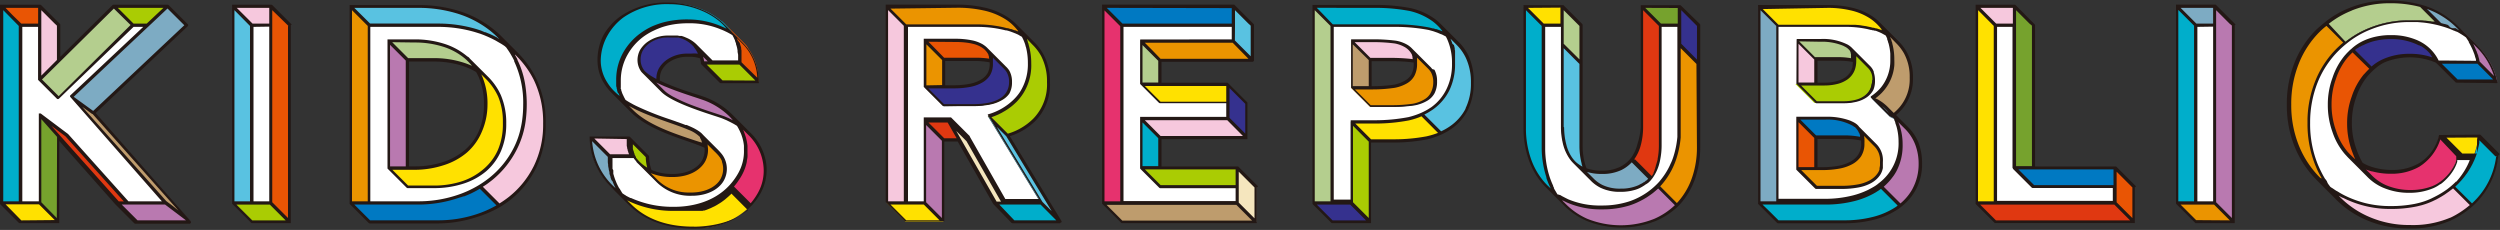
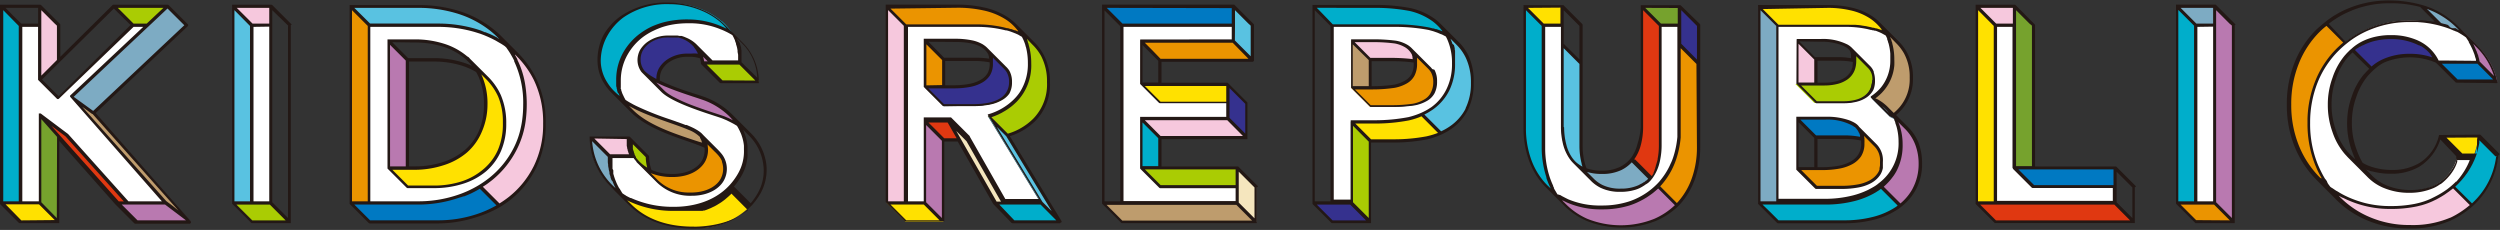
<svg xmlns="http://www.w3.org/2000/svg" viewBox="0 0 400 36.79">
  <rect x="0" y="0" width="400" height="36.79" fill="#333333" stroke="none" />
  <defs>
    <style>.cls-1{fill:#fff;}.cls-2{fill:#76a22d;}.cls-3{fill:#59c2e1;}.cls-4{fill:#f5e6be;}.cls-5{fill:#0079c2;}.cls-6{fill:#35318e;}.cls-7{fill:#aacc03;}.cls-8{fill:#e95504;}.cls-9{fill:#be9c6d;}.cls-10{fill:#ffe100;}.cls-11{fill:#e6326e;}.cls-12{fill:#f6c8dd;}.cls-13{fill:#eb9400;}.cls-14{fill:#b4ce8e;}.cls-15{fill:#b979b0;}.cls-16{fill:#7dabc3;}.cls-17{fill:#00aecb;}.cls-18{fill:#e03811;}.cls-19{fill:#231815;}</style>
  </defs>
  <title>logo-images</title>
  <g id="レイヤー_2" data-name="レイヤー 2">
    <g id="ds">
      <path class="cls-1" d="M231.54,5.66a11.08,11.08,0,0,0-2.86-1.11A28.77,28.77,0,0,0,223.13,4h-10V32.47h3v-13h3.69a28.48,28.48,0,0,0,5.48-.51,12.31,12.31,0,0,0,2.12-.72,10.06,10.06,0,0,0,1.24-.66l.38-.25a8,8,0,0,0,2.56-2.94,9.24,9.24,0,0,0,.92-4.24A9.4,9.4,0,0,0,231.74,6ZM229.12,15a2.91,2.91,0,0,1-1.07,1.11l-.41.22a6.48,6.48,0,0,1-1.47.49,23.24,23.24,0,0,1-3.36.25h-3.58l-3-3V6.46h3.48a27.63,27.63,0,0,1,3.52.21,5.12,5.12,0,0,1,1.8.66,3.3,3.3,0,0,1,.65.53l3,3,0,0,0,0h0a3.26,3.26,0,0,1,.44.59,3.44,3.44,0,0,1,.39,1.74A3.71,3.71,0,0,1,229.12,15Zm-66.67,1.08.28-.29a8.15,8.15,0,0,0,2-5.66,10.16,10.16,0,0,0-.41-3,7.31,7.31,0,0,0-.54-1.32l-.1-.17a11.34,11.34,0,0,0-3.13-1.2A19.21,19.21,0,0,0,156.3,4H144.88V32.47h3V19.34h3.85l3,3,5.76,10.09h6l-8.46-13.88A9.91,9.91,0,0,0,162.45,16.09ZM151,17h0l-3-3V6.46h5a12.77,12.77,0,0,1,2.36.21,5.41,5.41,0,0,1,1.78.65l.27.19.12.09.1.09a3.17,3.17,0,0,1,.29.3h0l-.08-.1,2.85,2.85h0a3.23,3.23,0,0,1,.59.73,3.32,3.32,0,0,1,.4,1.72,3.32,3.32,0,0,1-.4,1.72A3.26,3.26,0,0,1,160.11,16a5.89,5.89,0,0,1-1.88.69,12.85,12.85,0,0,1-2.52.23Zm34.62,12.93H198v2.59H179.5V4h17.84V6.58h-14.8v6.88l3,3h10.88V19H182.54v7.88h0ZM265.68,4h3V20.57c0,.32,0,.63,0,.94a14.79,14.79,0,0,1-.71,3.72,12,12,0,0,1-.68,1.65,11.54,11.54,0,0,1-1.62,2.42c-.14.16-.28.31-.43.46a11.49,11.49,0,0,1-3.49,2.39,10.56,10.56,0,0,1-1.23.47,14.25,14.25,0,0,1-4.26.6,13.28,13.28,0,0,1-5.49-1.07l-.57-.28-.42-.22c-.27-.15-.53-.31-.78-.47a11.89,11.89,0,0,1-1.41-2.91,15,15,0,0,1-.74-4.66V4h3v3h0V20.32h0a11.22,11.22,0,0,0,.34,2.74,6.63,6.63,0,0,0,1.07,2.31l.24.31,0,0,.27.28,0,0,3,3h0a5.5,5.5,0,0,0,1.39,1,6.73,6.73,0,0,0,3,.6,7.31,7.31,0,0,0,2.56-.41,4.72,4.72,0,0,0,.46-.2q.26-.13.49-.28h0a5.17,5.17,0,0,0,1.24-1.09h0l.12-.14.05-.06a6.68,6.68,0,0,0,1.07-2.31c0-.15.07-.3.1-.44a11.12,11.12,0,0,0,.25-2.3ZM82.55,9.58a15.64,15.64,0,0,0-1.33-2.17,16.3,16.3,0,0,0-5.06-2.5A21.09,21.09,0,0,0,70.21,4H59.1V32.47h8.07a19.76,19.76,0,0,0,6-.94,17.2,17.2,0,0,0,3.71-1.68,16.81,16.81,0,0,0,1.73-1.2,14.76,14.76,0,0,0,4-4.91,15.28,15.28,0,0,0,1.52-7,15.78,15.78,0,0,0-1.47-7ZM79.9,24.09a8.76,8.76,0,0,1-2.3,3.15,10.48,10.48,0,0,1-3.59,2,14.78,14.78,0,0,1-4.63.7H65.19l-3-3h0V6.54h4.19A15.19,15.19,0,0,1,71,7.22a10.45,10.45,0,0,1,3.58,1.94c.15.13.3.27.44.41h0l0,0h0l.08.08h0L78,12.59a9.9,9.9,0,0,1,1.87,2.75,11,11,0,0,1,.83,4.44A10.64,10.64,0,0,1,79.9,24.09ZM40.3,4h3V32.47h-3ZM26.42,32.41l.08.06H20.43L10.69,21.62,6.35,18.37v14.1h-3V4h3v8.68l3,3L21.27,4h2.31L11.38,15.52Zm85.93-10.46h0Zm7,1.46a9.42,9.42,0,0,1,0,1,7.22,7.22,0,0,1-.9,3.48,10.34,10.34,0,0,1-1.4,2,12.06,12.06,0,0,1-9.23,3.62A16.28,16.28,0,0,1,101,32a11.82,11.82,0,0,1-1.55-.88A11.06,11.06,0,0,1,97.51,25h3.8l.17.29.15.18,0,0,.17.19,0,0,.19.21,0,0,.23.22L105,28.92a7.32,7.32,0,0,0,5.91,2.17c2.47-.07,4.14-1.17,4.74-2.44A3.76,3.76,0,0,0,116,27a3.62,3.62,0,0,0-.2-1.18l-.05-.14a4.22,4.22,0,0,0-.85-1.23c-.23-.24-.48-.48-.72-.71l-.87-.87-.75-.75-.36-.36h0l0,0,0,0c-1.28-1.56-6.46-2.53-10.61-4.61a17.8,17.8,0,0,1-1.73-1,6.72,6.72,0,0,1-1-3.34A8.59,8.59,0,0,1,100,8.59a9.48,9.48,0,0,1,2.61-3,12.57,12.57,0,0,1,7.6-2.18,13.25,13.25,0,0,1,5.11,1,12.19,12.19,0,0,1,1.89,1c.09.15.17.31.25.46l.07.13c.06.12.12.25.17.37l0,.08c.06.15.12.29.17.43l0,.12q.06.17.11.33a9.35,9.35,0,0,1,.35,2.69h-4.56l-2.53-2.52,0,.06h0a5,5,0,0,0-.76-.73l0,0a5.11,5.11,0,0,0-.6-.39l-.1-.05-.17-.09-.15-.07-.23-.09-.2-.07L109,6,108.77,6l-.11,0-.32-.06h-.09l-.27,0h-.1l-.35,0a5.82,5.82,0,0,0-3.82,1A4.2,4.2,0,0,0,102.62,8a3.21,3.21,0,0,0-.39,1.65,3,3,0,0,0,.44,1.52l.08.12h0l.08.11h0l.1.12h0l.12.12h0L106,14.58l.11.11h0c2,1.89,8.48,3.69,9.67,4.16a13.49,13.49,0,0,1,2.4,1.22,8.41,8.41,0,0,1,.82,1.76A7.19,7.19,0,0,1,119.35,23.41Zm-7-1.43h0Zm191.26-2c-.08-.2-.16-.39-.25-.58l-.1-.21c-.06-.12-.13-.25-.2-.37l0,0h0l.17.3h0c-.16-.09-.32-.18-.48-.25l-.22-.1-3-3a7.79,7.79,0,0,0,1.68-1.48,6.84,6.84,0,0,0,1.55-3.41,8.56,8.56,0,0,0,.1-1.35A9.32,9.32,0,0,0,302.49,7a6.67,6.67,0,0,0-.59-1.47h0a10.1,10.1,0,0,0-2.74-1,16.18,16.18,0,0,0-3.55-.4H284.46V32.47h7.65a18.35,18.35,0,0,0,4.56-.55,14,14,0,0,0,1.4-.44,11.37,11.37,0,0,0,2.42-1.24l.13-.1.37-.29a8.19,8.19,0,0,0,3.18-6.74,9.23,9.23,0,0,0-.3-2.39A7.72,7.72,0,0,0,303.63,20ZM287.5,6.42h3.73a8.41,8.41,0,0,1,4.21.89,2.54,2.54,0,0,1,.51.39l0,0h0l3,3a2.67,2.67,0,0,1,.76,1.83c0,.11,0,.23,0,.35a3.37,3.37,0,0,1-.34,1.6,3.1,3.1,0,0,1-1,1.08,4.64,4.64,0,0,1-1.53.68,8.12,8.12,0,0,1-2,.24h-4.4l-3-3Zm13.55,20.15a3,3,0,0,1-.45,1.32,3.66,3.66,0,0,1-1,1l-.33.2a6.65,6.65,0,0,1-2.07.71,14,14,0,0,1-2.44.21h-4.19l-3-3h0V18.92h4.57a8.63,8.63,0,0,1,4.63,1l.24.18.07.06.15.14.07.07,0,0,2.83,2.83h0a3.41,3.41,0,0,1,1,2.71A5.08,5.08,0,0,1,301.05,26.56Zm-3.8-6.16h0Zm.12.15,0,0,0,0Zm28,9.34h13.07v2.59H319.27V4h3v22.8l3,3Zm68-5,2.6,0-.13.34a12.15,12.15,0,0,1-3.33,4.68q-.37.32-.79.63a14.28,14.28,0,0,1-1.7,1.09c-.28.15-.57.3-.87.44a12,12,0,0,1-2.75.88,19.94,19.94,0,0,1-3.87.34A16.36,16.36,0,0,1,376.17,32a14.33,14.33,0,0,1-1.9-.92A14.79,14.79,0,0,1,372.69,30a16.05,16.05,0,0,1-2.06-3.64,17.48,17.48,0,0,1-1.24-6.65c0-.1,0-.19,0-.28a17.5,17.5,0,0,1,1.23-6.41,15.2,15.2,0,0,1,3.48-5.21q.56-.54,1.15-1a14.7,14.7,0,0,1,4-2.33,16.62,16.62,0,0,1,6.35-1.19,18.78,18.78,0,0,1,4.83.62,16.82,16.82,0,0,1,1.78.58,12,12,0,0,1,2.55,1.44,11.09,11.09,0,0,1,1,1.68,10.68,10.68,0,0,1,.81,2.4l-6.46-.06a6.64,6.64,0,0,0-2.89-3l-.4-.2a10.91,10.91,0,0,0-8.44,0A7.16,7.16,0,0,0,376.41,8a13.77,13.77,0,0,0-1,1,10.56,10.56,0,0,0-1.9,3.46,12.16,12.16,0,0,0-.73,4.23A12.44,12.44,0,0,0,373.5,21a10.06,10.06,0,0,0,1.91,3.45l.51.54h0l3,3h0a7.72,7.72,0,0,0,2.42,1.74,10.14,10.14,0,0,0,4.18.83,9.47,9.47,0,0,0,3.68-.71,5.33,5.33,0,0,0,.74-.39,7.33,7.33,0,0,0,3.32-4.65ZM351.31,4h3V32.47h-3Z" />
      <path class="cls-2" d="M325.35,4v22.8h-3V1ZM262.64,1Zm3,3h3V1h-6.09ZM6.35,32.47h0l3,3V21.8l-3-3.43Z" />
      <path class="cls-3" d="M200.38,4V9.62l-3-3V1ZM37.25,32.47h3V4l-3-3ZM230.35,4h0Zm3,3h0l-3-3,.07.08.21.24.11.13.19.24.1.14.18.27.08.12.24.4h0l.2.39a9.4,9.4,0,0,1,.85,4.14,9.24,9.24,0,0,1-.92,4.24,8,8,0,0,1-2.56,2.94l-.38.25a10.06,10.06,0,0,1-1.24.66h0l3,3a10,10,0,0,0,1.63-.91,8,8,0,0,0,2.56-2.94,9.2,9.2,0,0,0,.92-4.24,9.4,9.4,0,0,0-.85-4.14A7.78,7.78,0,0,0,233.39,7.09Zm19.93,19a11.23,11.23,0,0,1-.34-2.74V10.13l-3-3V20.32h0a11.22,11.22,0,0,0,.34,2.74,6.63,6.63,0,0,0,1.07,2.31l.24.31,0,0,.27.28h0l.17.16.26.22.1.08.22.15.06,0a6.08,6.08,0,0,0,.54.31l.41.18A7.4,7.4,0,0,1,253.32,26.1ZM80.89,7l-.08-.1-.27-.33-.08-.09-.31-.35,0,0-.38-.38h0a13.24,13.24,0,0,0-1.16-1,16.29,16.29,0,0,0-5.45-2.8A21.16,21.16,0,0,0,67.17,1H56.06l3,3H70.21a21.09,21.09,0,0,1,5.95.87,16.3,16.3,0,0,1,5.06,2.5h0Zm77.24,11.61,8.46,13.88h0l3,3-8.45-13.88Z" />
      <path class="cls-4" d="M201,29.89v5.63l-3-3h0V26.84ZM151.77,19.34l1.74,3,5.77,10.09h1.3l-5.76-10.09Z" />
      <path class="cls-5" d="M176.45,1h20.89V4H179.5Zm148.9,25.85h-3l3,3h13.07v-3H325.35ZM73.13,31.53a19.76,19.76,0,0,1-6,.94H56.06l1.22,1.22,1.83,1.83H70.21a19.79,19.79,0,0,0,6-.94,17.17,17.17,0,0,0,3.71-1.68l-3-3A17.09,17.09,0,0,1,73.13,31.53ZM396.52,10l-6.46-.06,3,3,6.44.07ZM297.94,21.83c0-.09,0-.17-.06-.26l0-.08c0-.1-.06-.2-.1-.29l0-.07-.1-.2-.06-.1-.1-.16-.06-.09-.17-.2-.07-.07-.15-.14-.07-.06-.24-.18a8.63,8.63,0,0,0-4.63-1H287.5l3,3h4.57a12.23,12.23,0,0,1,2.9.3c0-.12,0-.24-.05-.35Z" />
      <path class="cls-6" d="M196.46,13.46l3,3V22l-3-3v-5.5Zm16.68,19h-3l3,3h6.09l-3-3ZM268.73,4v3l3,3V4l-3-3ZM387.17,6.9l-.4-.2a10.91,10.91,0,0,0-8.44,0A7.16,7.16,0,0,0,376.41,8l3,3a7.2,7.2,0,0,1,1.91-1.28,10.95,10.95,0,0,1,8.44,0,1.31,1.31,0,0,1,.25.21A6.64,6.64,0,0,0,387.17,6.9ZM160.66,10.74h0l-2.85-2.85.08.1h0l.11.14a3.2,3.2,0,0,1,.2.3,3,3,0,0,1,.39,1.34c0,.13,0,.25,0,.39a3.31,3.31,0,0,1-.4,1.72h0A3.28,3.28,0,0,1,157.07,13a5.88,5.88,0,0,1-1.88.69,13,13,0,0,1-2.52.23h-4.75l3,3h4.75a12.85,12.85,0,0,0,2.52-.23,5.89,5.89,0,0,0,1.88-.69,3.26,3.26,0,0,0,1.15-1.13,3.32,3.32,0,0,0,.4-1.72,3.32,3.32,0,0,0-.4-1.72A3.23,3.23,0,0,0,160.66,10.74ZM112,8.61l-.14-.27-.07-.12L111.65,8l-.07-.1-.21-.26h0a5,5,0,0,0-.76-.73l0,0a5.11,5.11,0,0,0-.6-.39l-.1-.05-.17-.09-.15-.07-.23-.09-.2-.07L109,6,108.77,6l-.11,0-.32-.06h-.09l-.27,0h-.1l-.35,0a5.82,5.82,0,0,0-3.82,1A4.2,4.2,0,0,0,102.62,8a3.21,3.21,0,0,0-.39,1.65,3,3,0,0,0,.44,1.52l.08.12h0l.08.11h0l.1.12h0l.12.12h0l.19.17,0,0c.14.12.29.23.46.34h0l.54.33,0,0,.58.32.07,0,.3.15a2.67,2.67,0,0,1,0-.37,3.22,3.22,0,0,1,.39-1.65,4.2,4.2,0,0,1,1.08-1.2,5.82,5.82,0,0,1,3.83-1,5.13,5.13,0,0,1,1.66.29c0-.14-.1-.27-.16-.4Z" />
      <path class="cls-7" d="M182.54,26.84H198v3H185.58l-3-3ZM40.3,32.47h-3l3,3h6.09l-3-3Zm175.89-13v13h0l3,3v-13l-3-3ZM21.27,4h2.31L26.8,1H18.22Zm144,2.86L162.38,4h0l.36.39,0,0c.1.12.2.24.3.37l.05.06.25.35.06.09c.1.15.19.29.27.45l.1.17a7.31,7.31,0,0,1,.54,1.32,10.16,10.16,0,0,1,.41,3A8.24,8.24,0,0,1,163,15.52l-.24.28-.28.29a9.91,9.91,0,0,1-4.32,2.5l3,3a9.9,9.9,0,0,0,4.32-2.5,8.09,8.09,0,0,0,2.29-5.95,9,9,0,0,0-.95-4.27A7.85,7.85,0,0,0,165.31,6.9Zm134.43,5.64a2.66,2.66,0,0,0-.76-1.83l-3-3h0l0,0h0l.08.09.11.13.08.11.09.15.06.1a2.55,2.55,0,0,1,.12.26l0,.1c0,.07,0,.14.06.22l0,.12c0,.08,0,.16,0,.24v.11c0,.12,0,.24,0,.37s0,.11,0,.17a4,4,0,0,1-.14,1.1,2.51,2.51,0,0,1-.2.5,3.08,3.08,0,0,1-1,1.08,4.57,4.57,0,0,1-1.53.68,8.09,8.09,0,0,1-2,.24h-4.4l3,3h4.4a8.12,8.12,0,0,0,2-.24,4.64,4.64,0,0,0,1.53-.68,3.1,3.1,0,0,0,1-1.08,3.37,3.37,0,0,0,.34-1.6C299.75,12.78,299.75,12.66,299.74,12.55ZM103.59,25l-3-3a6.52,6.52,0,0,0,.76,3h0l.17.29.15.18,0,0,.17.19,0,0,.19.21,0,0,.23.22h0l-.11-.11A6.61,6.61,0,0,0,104,27.35,6.67,6.67,0,0,1,103.59,25Zm10.27-15h-1.42l3,3h6l-3-3Z" />
-       <path class="cls-8" d="M43.34,1l3,3V35.51l-3-3h0V1ZM338.42,29.89v2.59l3,3V29.89l-3-3ZM376.41,8a13.77,13.77,0,0,0-1,1,10.56,10.56,0,0,0-1.9,3.46,12.16,12.16,0,0,0-.73,4.23A12.44,12.44,0,0,0,373.5,21a10.06,10.06,0,0,0,1.91,3.45l.51.54h0l.35.34.08.07.36.31,0,0,.37.28.1.07.41.26A12.9,12.9,0,0,1,376.54,24a12.43,12.43,0,0,1-.73-4.29,12.12,12.12,0,0,1,.73-4.22,10.52,10.52,0,0,1,1.9-3.46,13.12,13.12,0,0,1,1-1ZM3.3,4h3V1H.26ZM158,8.13,157.89,8h0a3.32,3.32,0,0,0-.29-.3l-.1-.09-.12-.09-.27-.19a5.41,5.41,0,0,0-1.78-.65A12.77,12.77,0,0,0,153,6.46h-5l3,3h5a12.88,12.88,0,0,1,2.36.21l.23,0a3,3,0,0,0-.39-1.34A3.43,3.43,0,0,0,158,8.13ZM287.5,27h3V22l-3-3Zm-168-19.63c-.18-.21-.36-.4-.55-.59h0L116,3.85l.06.06.17.18.22.25.43.56c.13.19.25.37.35.56s.17.31.25.46l.07.13c.06.12.12.25.17.37l0,.08c.06.15.12.29.17.43l0,.12q.06.17.11.33a9.35,9.35,0,0,1,.35,2.69l3,3a8.69,8.69,0,0,0-1.54-5.18Z" />
      <path class="cls-9" d="M198,32.47l3,3H179.5l-3-3H198Zm18.22-26V14h3V9.5l-3-3ZM14.93,18.09l-3.55-2.57,15,16.89.08.06h0l4,3L15,18.13Zm290-9.64a7.85,7.85,0,0,0-1.27-1.66h0l-3-3,.08.09.21.22.12.14.2.25.11.14.21.29.08.11c.09.14.18.28.26.43l0,.07h0A6.67,6.67,0,0,1,302.49,7a9.32,9.32,0,0,1,.31,2.49,8.56,8.56,0,0,1-.1,1.35,6.84,6.84,0,0,1-1.55,3.41,7.79,7.79,0,0,1-1.68,1.48h0l.22.1a7.79,7.79,0,0,1,2.38,1.69l0,0v0l.9.9a7.63,7.63,0,0,0,1.21-1.14,7.14,7.14,0,0,0,1.65-4.76A8,8,0,0,0,304.9,8.45ZM112.54,22.25h0l0-.07h0l-.12-.19h0v0h0l-.13-.17c-1.28-1.56-6.46-2.53-10.61-4.61a17.8,17.8,0,0,1-1.73-1l-.45-.31-.07-.05L99,15.55l0,0-.37-.31,0,0-.35-.32h0l2.9,2.9.08.08.06.06h0c3,2.89,8.47,4.19,11.72,5.53h0A3.7,3.7,0,0,0,112.54,22.25Z" />
      <path class="cls-10" d="M185.58,13.46h10.88v3H185.58l-3-3Zm130.64,19h3V4l-3-3Zm3,3-3-3,3,3ZM227.48,18.28a11.83,11.83,0,0,1-1.3.49c-.27.08-.54.16-.82.23a28.48,28.48,0,0,1-5.48.51h-3.69l3,3h3.69A28.58,28.58,0,0,0,228.4,22a12.36,12.36,0,0,0,2.12-.72l-3-3ZM246.89,4h3V1h-6.09ZM78,12.59,75.1,9.67,75,9.59l0,0h0l.36.37,0,.06.28.33.06.08.27.37.09.13.25.39h0a9.38,9.38,0,0,1,.5,1,11,11,0,0,1,.83,4.44A10.65,10.65,0,0,1,76.86,21a8.76,8.76,0,0,1-2.31,3.16,10.53,10.53,0,0,1-3.59,2,14.79,14.79,0,0,1-4.63.7H62.14l3,3h4.19a14.78,14.78,0,0,0,4.63-.7,10.48,10.48,0,0,0,3.59-2,8.76,8.76,0,0,0,2.3-3.15,10.64,10.64,0,0,0,.83-4.32,11,11,0,0,0-.83-4.44A9.9,9.9,0,0,0,78,12.59Zm312.24,9.23,3,3h0l2.6,0a15.75,15.75,0,0,0,.74-3.08ZM3.3,32.47h-3l3,3H9.39l-3-3Zm141.57,0h-3l3,3H151l-3-3Zm157-27.06c-.08-.15-.17-.29-.26-.43l-.08-.11-.21-.29-.11-.14-.2-.25L300.87,4l-.21-.22a7.58,7.58,0,0,0-1.25-1,9.78,9.78,0,0,0-3.31-1.39,16.11,16.11,0,0,0-3.55-.4H281.41l3,3h11.15a16.18,16.18,0,0,1,3.55.4,10.1,10.1,0,0,1,2.74,1h0Zm-194,28.08A16.29,16.29,0,0,1,101,32a11.82,11.82,0,0,1-1.55-.88l-.43-.3-.07-.06-.35-.28,0,0c-.27-.22-.53-.46-.77-.7h0l3,3h0c2.07,2.07,5.29,3.64,10.12,3.69a12.07,12.07,0,0,0,9.23-3.62l-3-3A12.06,12.06,0,0,1,107.85,33.48Z" />
-       <path class="cls-11" d="M176.45,1l3,3V32.47h-3ZM390.27,21.81a7.33,7.33,0,0,1-3.33,4.65,8.61,8.61,0,0,1-4.42,1.1,10.92,10.92,0,0,1-2.9-.37,8.83,8.83,0,0,1-1.28-.46,6.48,6.48,0,0,1-.73-.38l-.41-.26-.1-.07-.37-.28,0,0-.36-.31-.08-.07-.35-.34h0l3,3h0a7.72,7.72,0,0,0,2.42,1.74,10.14,10.14,0,0,0,4.18.83,9.47,9.47,0,0,0,3.68-.71,5.32,5.32,0,0,0,.74-.39,7.32,7.32,0,0,0,3.33-4.65Zm-270.4-.4h0l-3-3,.22.23.09.1.14.15.1.11.13.16.11.14.14.19.08.12.1.15.07.11.16.24h0a8.41,8.41,0,0,1,.82,1.76,7.19,7.19,0,0,1,.34,1.58,9.42,9.42,0,0,1,0,1,7.22,7.22,0,0,1-.9,3.48,10.34,10.34,0,0,1-1.4,2l3,3a10.27,10.27,0,0,0,1.4-2,7.46,7.46,0,0,0,.86-4.47A8.32,8.32,0,0,0,119.87,21.42Z" />
      <path class="cls-12" d="M196.46,19l3,3H185.58l-3-3ZM40.3,4h3V1H37.25ZM325.35,4h0l-3-3Zm-6.09,0h3V1h-6.09ZM225.64,7.86a3.3,3.3,0,0,0-.65-.53,5.11,5.11,0,0,0-1.8-.66,27.57,27.57,0,0,0-3.51-.21h-3.48l3,3h3.48a27.71,27.71,0,0,1,3.51.21l.22,0a3.11,3.11,0,0,0-.37-1.31A3.21,3.21,0,0,0,225.64,7.86ZM82.76,8.71l-3-3h0l.38.38,0,0,.31.35.08.09.27.33.08.1.33.43h0a15.64,15.64,0,0,1,1.33,2.17l.06.12a15.78,15.78,0,0,1,1.47,7,15.28,15.28,0,0,1-1.52,7,14.76,14.76,0,0,1-4,4.91,16.81,16.81,0,0,1-1.73,1.2l3,3a16.91,16.91,0,0,0,1.73-1.2,14.8,14.8,0,0,0,4-4.91,15.3,15.3,0,0,0,1.52-7,15.73,15.73,0,0,0-1.52-7.16A14.91,14.91,0,0,0,82.76,8.71ZM6.35,4v8.68l3-3V4l-3-3Zm135.5,28.43h3V4l-3-3Zm145.65-19h3v-4l-3-3ZM100.54,22H94.46l3,3h3.8A6.52,6.52,0,0,1,100.54,22Zm292,7.87h0q-.37.32-.79.63a14.28,14.28,0,0,1-1.7,1.09c-.28.15-.57.3-.87.44a12,12,0,0,1-2.75.88,19.94,19.94,0,0,1-3.87.34A16.36,16.36,0,0,1,376.17,32a14.33,14.33,0,0,1-1.9-.92A14.79,14.79,0,0,1,372.69,30c-.39-.3-.77-.62-1.14-1l-.07-.07-.26-.25-.12-.12L374,31.58l.06.06a15.14,15.14,0,0,0,5.12,3.42,16.39,16.39,0,0,0,6.35,1.22,15.61,15.61,0,0,0,6.62-1.22,14.21,14.21,0,0,0,3.37-2.17Z" />
      <path class="cls-13" d="M354.36,32.47l3,3h-6.09l-3-3h6.09ZM182.54,6.58l3,3h14.8l-3-3Zm46.14,4.32h0l0,0,0,0-3-3a3.16,3.16,0,0,1,.44.59,3.11,3.11,0,0,1,.37,1.31c0,.14,0,.28,0,.43a3.73,3.73,0,0,1-.38,1.78A2.92,2.92,0,0,1,225,13.08a6,6,0,0,1-1.88.71,24,24,0,0,1-3.55.25h-3.4l3,3h3.58a23.21,23.21,0,0,0,3.36-.25,6.47,6.47,0,0,0,1.47-.49l.41-.22A2.91,2.91,0,0,0,229.12,15a3.71,3.71,0,0,0,.38-1.78,3.45,3.45,0,0,0-.39-1.74A3.26,3.26,0,0,0,228.67,10.91Zm40.06,9.66h0c0,.31,0,.63,0,.94a14.79,14.79,0,0,1-.71,3.72,12,12,0,0,1-.68,1.65,11.5,11.5,0,0,1-1.62,2.42c-.14.16-.28.31-.43.46h0l3,3,.43-.46a11.72,11.72,0,0,0,2.3-4.07,15,15,0,0,0,.74-4.66V10.13l-3-3ZM57.27,33.69l-1.22-1.22h0ZM56.06,1V32.47h3V4h0Zm91.86,5.46v7.46h3V9.5l-3-3Zm15.44-1.3-.25-.35-.05-.06c-.1-.13-.19-.25-.3-.37l0,0L162.38,4h0a7.69,7.69,0,0,0-1.19-1,11,11,0,0,0-3.68-1.54A19.13,19.13,0,0,0,153.26,1H141.83l3,3H156.3a19.21,19.21,0,0,1,4.26.46,11.34,11.34,0,0,1,3.13,1.2c-.08-.15-.18-.3-.27-.45ZM300.08,23.23l-2.83-2.83h0l.12.15h0l0,0h0l.06.09.1.16.06.1.1.2,0,.07c0,.09.07.19.1.29l0,.08c0,.08,0,.17.06.26l0,.09c0,.11,0,.23.05.35h0a6,6,0,0,1,0,.63,3.48,3.48,0,0,1-.48,1.94,3.76,3.76,0,0,1-1.36,1.25,6.66,6.66,0,0,1-2.07.7,14.07,14.07,0,0,1-2.44.22H287.5l3,3h4.19a14,14,0,0,0,2.44-.21,6.65,6.65,0,0,0,2.07-.71l.33-.2a3.67,3.67,0,0,0,1-1,3,3,0,0,0,.45-1.32,5.08,5.08,0,0,0,0-.62,3.41,3.41,0,0,0-1-2.71Zm-184.3,2.47a4.22,4.22,0,0,0-.85-1.23c-.23-.24-.48-.48-.72-.71l-.87-.87-.75-.75-.36-.36h0l.13.17,0,0,.12.2h0l0,.07h0a3.7,3.7,0,0,1,.4,1.17h0a3.66,3.66,0,0,1-.33,2.2c-.6,1.27-2.27,2.36-4.74,2.44a8.47,8.47,0,0,1-3.86-.7h0a6.6,6.6,0,0,1-1.86-1.28l.11.11h0L105,28.92a7.32,7.32,0,0,0,5.91,2.17c2.47-.07,4.14-1.17,4.74-2.44A3.76,3.76,0,0,0,116,27a3.62,3.62,0,0,0-.2-1.18Zm253.62-6.24a17.49,17.49,0,0,1,1.23-6.41,15.2,15.2,0,0,1,3.48-5.21q.56-.54,1.15-1l-3-3c-.4.32-.78.67-1.15,1A15.22,15.22,0,0,0,367.58,10a17.61,17.61,0,0,0-1.24,6.69,17.49,17.49,0,0,0,1.24,6.65,15.66,15.66,0,0,0,3.47,5.24l.16.16.26.25.07.07c.37.34.75.66,1.14,1a16.05,16.05,0,0,1-2.06-3.64,17.46,17.46,0,0,1-1.24-6.65h0C369.39,19.66,369.39,19.56,369.39,19.47Z" />
-       <path class="cls-14" d="M182.54,6.58l3,3v3.83h-3ZM210.1,32.47h3V4l-3-3ZM249.93,4v3l3,3V4l-3-3ZM75.1,9.67,75,9.59h0l.08.08Zm1,1.24L76,10.79l-.27-.37-.06-.08L75.41,10l0-.06L75,9.57h0c-.14-.14-.29-.28-.44-.41A10.45,10.45,0,0,0,71,7.22a15.19,15.19,0,0,0-4.64-.68H62.14l3,3h4.19a15.15,15.15,0,0,1,4.64.68,11.19,11.19,0,0,1,2.34,1.05h0ZM6.35,12.72l3,3L21.27,4l-3-3ZM296.66,9.21c0-.08,0-.16,0-.24l0-.12c0-.08,0-.15-.06-.22l0-.1a2.55,2.55,0,0,0-.12-.26l-.06-.1L296.23,8l-.08-.11L296,7.78,296,7.69h0a2.54,2.54,0,0,0-.51-.39,8.42,8.42,0,0,0-4.22-.89H287.5l3,3h3.73a11.67,11.67,0,0,1,2.43.23c0-.13,0-.25,0-.37ZM387.36.88a18.71,18.71,0,0,0-4.83-.62,16.6,16.6,0,0,0-6.35,1.19,14.76,14.76,0,0,0-4,2.33l3,3a14.71,14.71,0,0,1,4-2.33,16.62,16.62,0,0,1,6.35-1.19,18.78,18.78,0,0,1,4.83.62Z" />
      <path class="cls-15" d="M354.36,1l3,3V35.51l-3-3h0V1ZM265.27,29.76a11.49,11.49,0,0,1-3.49,2.39,10.56,10.56,0,0,1-1.23.47,14.25,14.25,0,0,1-4.26.6,13.28,13.28,0,0,1-5.49-1.07l-.57-.28-.42-.22c-.27-.15-.53-.31-.78-.47l-.53-.38-.17-.14-.34-.28-.17-.15-.36-.34-.1-.1h0l3,3h0a11.51,11.51,0,0,0,3.45,2.35,14.65,14.65,0,0,0,11,0,11.48,11.48,0,0,0,3.49-2.39l-3-3ZM62.14,26.88h3V9.58l-3-3ZM396.36,7.33h0l-3-3,.17.17.19.2.14.15.22.24.26.32.08.1.33.45h0a11.09,11.09,0,0,1,1,1.68,10.68,10.68,0,0,1,.81,2.4l3,3A11.22,11.22,0,0,0,396.36,7.33ZM20.43,32.47H18.86l3,3h8.64l-4-3ZM147.92,19.34V32.47h0l3,3V22.38l-3-3ZM111.37,7.6l.21.26.07.1.16.25.07.12.14.27.06.12c.06.13.11.27.16.4a4.8,4.8,0,0,1,.21.94h1.41l-2.53-2.52,0,.06Zm6.81,12.47-.16-.24-.07-.11-.1-.15-.08-.12-.14-.19-.11-.14-.13-.16-.1-.11-.14-.15-.09-.1a11.68,11.68,0,0,0-4.31-2.8c-.76-.3-3.67-1.14-6.19-2.19-.43-.18-.85-.37-1.25-.56l-.3-.15-.07,0-.58-.32,0,0-.54-.33h0c-.17-.11-.32-.23-.46-.34l0,0-.19-.17h0L106,14.58l.11.11h0c2,1.89,8.48,3.69,9.67,4.16l.76.32a12.81,12.81,0,0,1,1.64.89Zm186.93.45L303,18.39l-.9-.9v0l0,0,.11.12.16.18,0,.05.28.38,0,0,.11.16h0l.2.32c.07.12.14.24.2.37l.1.21c.09.19.18.38.25.58a7.72,7.72,0,0,1,.24.76,9.23,9.23,0,0,1,.3,2.39A8.19,8.19,0,0,1,301,29.85l3,3a8.2,8.2,0,0,0,3.18-6.74,8.78,8.78,0,0,0-.54-3.14A7.45,7.45,0,0,0,305.11,20.52Z" />
      <path class="cls-16" d="M348.27,1h6.09V4h-3Zm-89,25.95a6.75,6.75,0,0,1-3,.6,7.3,7.3,0,0,1-2.62-.42h0l-.41-.18a6,6,0,0,1-.55-.32l-.06,0-.22-.15-.1-.08-.26-.22L251.9,26h0l0,0,3,3h0a5.5,5.5,0,0,0,1.39,1,6.73,6.73,0,0,0,3,.6,7.31,7.31,0,0,0,2.56-.41,4.58,4.58,0,0,0,.46-.2,5.61,5.61,0,0,0,.49-.28h0a5.17,5.17,0,0,0,1.24-1.09l-3-3A5.34,5.34,0,0,1,259.31,26.94ZM23.57,4,11.38,15.52l3.55,2.57L29.85,4l-3-3ZM282.93,34l-1.52-1.52h0Zm-1.52-1.52h3V4l-3-3ZM94.46,22a11.16,11.16,0,0,0,3.27,7.81h0c.24.24.49.47.77.7l0,0,.35.28.07.06.43.3A11.06,11.06,0,0,1,97.51,25Zm300.27-16-.33-.45-.08-.1-.26-.32-.22-.24-.14-.15-.19-.2a13.21,13.21,0,0,0-4.38-3,16.67,16.67,0,0,0-1.78-.58l3,3a16.82,16.82,0,0,1,1.78.58,12,12,0,0,1,2.55,1.44ZM303,18.78h0l-.18-.28h0v0h0a8.07,8.07,0,0,0-.51-.69l-.21-.24-.06-.07a7.9,7.9,0,0,0-2.38-1.69l-.06,0-.16-.07h0l3,3,.22.1c.17.08.32.16.48.25h0Z" />
      <path class="cls-17" d="M348.27,1l3,3V32.47h-3ZM182.54,26.84h3V22l-3-3ZM231.3,5.26l-.08-.12L231,4.87l-.1-.14-.19-.24-.11-.13-.21-.24a7.67,7.67,0,0,0-1.12-1,10.39,10.39,0,0,0-3.68-1.64A28.69,28.69,0,0,0,220.08,1h-10l3,3h10a28.77,28.77,0,0,1,5.55.51,11.08,11.08,0,0,1,2.86,1.11h0Zm15.59,18.35V4l-3-3V20.57a15,15,0,0,0,.74,4.66,11.65,11.65,0,0,0,2.3,4.07q.23.26.47.51h0l.1.1.36.34.17.15.34.28.17.14.53.38a11.79,11.79,0,0,1-1.41-2.9A15,15,0,0,1,246.89,23.61ZM.26,32.47h3V4l-3-3Zm160.32,0h-1.3l2.9,3h7.46l-3-3Zm140-2.33-.13.1a11.37,11.37,0,0,1-2.42,1.24,14,14,0,0,1-1.4.44,18.35,18.35,0,0,1-4.56.55H281.41L282.93,34l1.52,1.52h10.69a18.35,18.35,0,0,0,4.56-.55,12.2,12.2,0,0,0,3.83-1.68c.18-.12.34-.25.5-.39l-3-3Zm96.07-8.38a15.75,15.75,0,0,1-.74,3.08l-.13.34a12.15,12.15,0,0,1-3.33,4.68h0l3.06,3a12.72,12.72,0,0,0,4.18-8.1ZM116.44,4.34l-.22-.25-.17-.18c-.18-.19-.37-.37-.57-.54l-.05,0-.15-.12a11.37,11.37,0,0,0-3-1.75,13.26,13.26,0,0,0-5.11-1,12.57,12.57,0,0,0-7.6,2.18,9.5,9.5,0,0,0-2.61,3A8.59,8.59,0,0,0,95.86,9.8,6.91,6.91,0,0,0,97,13.36a7.51,7.51,0,0,0,1.21,1.49l.35.32,0,0,.37.31,0,0,.37.27.07.05.45.31a6.72,6.72,0,0,1-1-3.34A8.59,8.59,0,0,1,100,8.59a9.48,9.48,0,0,1,2.61-3,12.57,12.57,0,0,1,7.6-2.18,13.25,13.25,0,0,1,5.11,1,12.19,12.19,0,0,1,1.89,1c-.11-.18-.23-.37-.35-.56Z" />
      <path class="cls-18" d="M341.47,35.51h-22.2l-3-3h22.2ZM262.64,1V20.32a11.18,11.18,0,0,1-.35,2.74,6.66,6.66,0,0,1-1.07,2.31l-.17.2,3,3h0l.12-.14.05-.06a6.68,6.68,0,0,0,1.07-2.31c0-.15.07-.3.1-.44a11.12,11.12,0,0,0,.25-2.3V4l-3-3ZM6.35,18.37l3,3.43,9.47,10.67h1.57L10.69,21.62Zm141.57,1h0l3,3h2.55l-1.74-3Z" />
      <path class="cls-19" d="M297.43,20.22h0l0,0-.16-.16-.1-.1a2.92,2.92,0,0,0-.3-.23,4.37,4.37,0,0,0-.43-.24l-.41-.19a10.63,10.63,0,0,0-3.94-.62h-4.68l0,0,0,0h0l0,0,0,0h0v0s0,0,0,0h0V27h0a.28.28,0,0,0,0,.07v0h0a.25.25,0,0,0,0,.08l3,3a.26.26,0,0,0,.18.08h4.19a14.38,14.38,0,0,0,2.48-.22,6.91,6.91,0,0,0,2.15-.73l.18-.11A4,4,0,0,0,300.82,28a3.09,3.09,0,0,0,.44-1.12l0-.07s0-.09,0-.14,0-.1,0-.15,0-.14,0-.22,0-.05,0-.08,0-.21,0-.31a3.66,3.66,0,0,0-1.07-2.89h0l-2.82-2.82Zm-9.67-.67,2.52,2.52v4.67h-2.52Zm12.12,3.85,0,0a3.16,3.16,0,0,1,.92,2.51c0,.17,0,.33,0,.48v.05a3.88,3.88,0,0,1-.08.46v0l0,.09,0,.13h0a2.32,2.32,0,0,1-.27.56,3.43,3.43,0,0,1-.83.87,3.83,3.83,0,0,1-.44.29,6.38,6.38,0,0,1-2,.68,13.85,13.85,0,0,1-2.39.21h-4.08l-2.52-2.52h3.56a14.4,14.4,0,0,0,2.48-.22,6.9,6.9,0,0,0,2.15-.73A4,4,0,0,0,297.78,25a3.72,3.72,0,0,0,.53-2.08,6.24,6.24,0,0,0,0-.66v0c0-.12,0-.23-.05-.34v-.06l0-.1Zm-2.1-.5a3.23,3.23,0,0,1-.44,1.8,3.49,3.49,0,0,1-1.27,1.16,6.4,6.4,0,0,1-2,.68,13.79,13.79,0,0,1-2.39.21h-.88V22.23h4.3a12.46,12.46,0,0,1,2.66.26C297.78,22.62,297.78,22.76,297.78,22.9Zm-.24-1.5c0,.07,0,.14.07.21l0,.07,0,.21v0a13.36,13.36,0,0,0-2.58-.23h-4.46l-2.52-2.52h3.93a8.36,8.36,0,0,1,4.49,1h0l.23.17.06,0,.16.16.08.09.08.1.08.11.06.08a2.65,2.65,0,0,1,.23.45ZM357.67,4a.26.26,0,0,0-.11-.21l-3-3-.08-.05h-6.32l0,0,0,0,0,0,0,0v0h0V1h0V32.49a.25.25,0,0,0,0,.07v0a.26.26,0,0,0,.05.08l3,3,.08.06.1,0h6.09l.08,0h0l0,0,0,0,0,0v0l0-.06h0a.25.25,0,0,0,0-.07.15.15,0,0,0,0,0V4ZM354.1,1.26V3.78h-2.68L348.9,1.26Zm0,3V32.21h-2.52V4.3Zm-5.57-2.67,2.52,2.52V32.21h-2.52Zm3,33.63h-.15l-.11-.11-1.37-1.37-1-1h5.35l2.52,2.52Zm5.57-31V34.88l-2.52-2.52V1.63l.62.62,1.53,1.53L357,4l.11.11ZM201.27,29.89a.26.26,0,0,0-.11-.21l-3-3-.07-.05H185.84V22.27h13.67l.08,0h0l0,0,0,0,0,0v0l0-.06h0a.25.25,0,0,0,0-.08.16.16,0,0,0,0,0V16.5a.26.26,0,0,0-.11-.21l-3-3-.08-.05H185.84V9.89h14.54a.26.26,0,0,0,.26-.26.3.3,0,0,0,0,0V4a.26.26,0,0,0-.11-.21l-3-3-.08-.05H176.33l0,0,0,0,0,0,0,0v0h0v0a.15.15,0,0,0,0,0h0V32.49a.34.34,0,0,0,0,.07v0a.28.28,0,0,0,.05.08l3,3,.08.06.09,0H201l.08,0h0l0,0,0,0,0,0v0l0-.06h0a.25.25,0,0,0,0-.07.29.29,0,0,0,0,0v-5.6ZM197.7,27.1v2.52h-12l-2.52-2.52H197.7ZM182.54,6.32h-.12l0,0,0,0h0l0,0,0,0v0h0v.08h0v6.89a.34.34,0,0,0,0,.07v0h0l0,.07h0l3,3a.26.26,0,0,0,.18.08H196.2V18.7H182.42l0,0,0,0h0l0,0,0,0v0h0V19h0v7.88h0v0a.34.34,0,0,0,0,.07h0v0h0a.26.26,0,0,0,.05.08l3,3a.27.27,0,0,0,.18.08H197.7v2.06H179.76V4.3h17.32v2Zm.26.89,2.52,2.52V13.2H182.8Zm0,12.38,2.52,2.52v4.47H182.8Zm13.92-2.83V14.09l2.41,2.41.11.11v4.76l-2.52-2.52Zm2.15,5H185.69l-1.86-1.87-.66-.66h13.19Zm-2.67-8v2.52H185.69l-2.52-2.52h13Zm1.4-9.42V4h0V1.63l.74.74,1.41,1.41L200,4l.11.11V9l-1.53-1.53-1-1h0Zm2.15,5.07H185.69L184.33,8l-1.16-1.16h14.06Zm-2.67-8.11V3.78H179.6l-2.52-2.52Zm-20.36.37,2.52,2.52V32.21h-2.52Zm3,33.63h-.15l-.11-.11-2.41-2.41h20.77l2.52,2.52Zm21-5.11v4.74l-2.52-2.52V27.47h0l2.41,2.41.11.11ZM46.65,4a.26.26,0,0,0-.08-.18h0l-3-3L43.45.76H37.13l0,0,0,0,0,0,0,0v0h0v0a.16.16,0,0,0,0,0h0V32.49a.23.23,0,0,0,0,.07v0a.26.26,0,0,0,.05.08l3,3,.08.06.09,0h6.1l.08,0h0l0,0,0,0,0,0,0,0,0,0v0a.23.23,0,0,0,0,0V4ZM43.08,1.26V3.78H40.41l-.83-.83L37.88,1.26Zm0,3V32.21H40.56V4.3ZM37.51,1.63h0L40,4.15V32.21H37.51Zm3,33.63h-.15l-.11-.11-2.42-2.41h5.35l2.52,2.52Zm5.57-31V34.88l-2.37-2.37-.15-.15V1.63h0L46,4l.11.11ZM341.73,29.89a.26.26,0,0,0-.1-.21l-3-3-.08-.05H325.61V4.06a.18.18,0,0,0,0,0,.26.26,0,0,0-.11-.21L322.68,1l-.19-.19-.08-.05H316.1l0,0,0,0,0,0,0,0v0h0v0a.22.22,0,0,0,0,0h0V32.49a.21.21,0,0,0,0,.07v0a.26.26,0,0,0,0,.07h0l3,3,.08.06h0l.1,0h22.21l.08,0h0l0,0,0,0,0,0v0l0-.06h0a.25.25,0,0,0,0-.07.15.15,0,0,0,0,0v-5.6ZM325.35,27.1h12.81v2.52h-12.7l-2.52-2.52h2.41Zm-2.78-.52V4h0V1.63l2.15,2.15L325,4l.11.11V26.58h-2.52Zm-.51.35h0v0h0l0,.07h0l3,3a.26.26,0,0,0,.18.08h12.81v2.06H319.53V4.3H322V26.86A.26.26,0,0,0,322.07,26.93Zm0-25.67V3.78h-2.67l-2.2-2.2-.32-.32Zm-5.56.37L319,4.15V32.21h-2.52Zm3,33.63h-.15l-.11-.11-.26-.26-2.15-2.15h21.46l2.52,2.52Zm21.68-5.11v4.74l-2.52-2.52V27.47l2.41,2.41.11.11ZM233.58,6.91l0,0-3-3,0,0a7.92,7.92,0,0,0-1.06-.92,10.63,10.63,0,0,0-3.77-1.68,28.67,28.67,0,0,0-5.61-.52H210l0,0,0,0,0,0,0,0v0h0a.12.12,0,0,0,0,0,.15.15,0,0,0,0,0h0V32.49a.26.26,0,0,0,0,.07v0a.27.27,0,0,0,0,.08l3,3,.09.06.1,0h6.09l.09,0h0l0,0,0,0,0,0,0,0v0h0v0a.14.14,0,0,0,0,0h0V22.81h3.43a28.91,28.91,0,0,0,5.55-.51,12.6,12.6,0,0,0,2.17-.73h0a10,10,0,0,0,1.67-.93,8.24,8.24,0,0,0,2.65-3,9.47,9.47,0,0,0,.95-4.36A9.68,9.68,0,0,0,235,9,8.08,8.08,0,0,0,233.58,6.91Zm-2.24-1.06.16.31a9.14,9.14,0,0,1,.82,4,9,9,0,0,1-.89,4.12A7.76,7.76,0,0,1,229,17.16l-.52.33a10.4,10.4,0,0,1-1.06.55h0a12.09,12.09,0,0,1-2.08.7,28.24,28.24,0,0,1-5.42.5h-3.81l0,0,0,0h0l0,0,0,0v0h0v0a.19.19,0,0,0,0,0h0v12.7H213.4V4.3h9.72a28.59,28.59,0,0,1,5.49.5l.72.2h0l.66.23,0,0,.61.26.06,0,.56.29ZM220.08,1.26a28.6,28.6,0,0,1,5.48.5,10.14,10.14,0,0,1,3.59,1.6,7.5,7.5,0,0,1,1.21,1.1l.1.11c.12.14.23.28.33.42h0l-.05,0-.39-.16-.05,0-.46-.17-.12,0-.37-.12-.13,0-.49-.13a28.58,28.58,0,0,0-5.61-.52h-9.88L211,1.57l-.32-.32Zm-9.72.37h0l2.52,2.52V32.21h-2.52Zm3,33.63h-.15l-.11-.11-.26-.26-2.15-2.15h5.35l2.52,2.52ZM219,22.66V34.88h0l-2.52-2.52h0V20.13h0L219,22.66Zm9.37-.87a28.2,28.2,0,0,1-5.42.5h-3.58l-2.52-2.52h3.06a28.84,28.84,0,0,0,5.54-.51l.54-.14.17-.05.36-.11.2-.07.31-.11.21-.09.2-.08,2.64,2.65A12,12,0,0,1,228.34,21.79Zm6.14-4.43A7.75,7.75,0,0,1,232,20.2a9.64,9.64,0,0,1-1.42.81l-2-2-.7-.7.06,0,.13-.07.27-.14.14-.08.26-.16.11-.07.36-.23c.19-.13.37-.27.54-.41a8.28,8.28,0,0,0,2.11-2.62,9.5,9.5,0,0,0,.95-4.36c0-.2,0-.39,0-.58s0-.12,0-.19,0-.25,0-.38,0-.15,0-.22,0-.22,0-.33l0-.22c0-.1,0-.2-.05-.31l0-.22-.07-.29-.06-.22L232.38,7l-.07-.22-.09-.25-.09-.21-.05-.13,1.12,1.13,0,0a7.53,7.53,0,0,1,1.33,1.93,9.15,9.15,0,0,1,.82,4A9,9,0,0,1,234.48,17.35Zm-5.34-6.3-.08-.1-.15-.18h0l0,0-3-3a3.59,3.59,0,0,0-.71-.58,5.43,5.43,0,0,0-1.89-.69,27.8,27.8,0,0,0-3.56-.22h-3.6l0,0,0,0h0l0,0,0,0v0h0v0a.19.19,0,0,0,0,0h0v7.6a.36.36,0,0,0,0,.07h0v0a.26.26,0,0,0,0,.07l3,3a.26.26,0,0,0,.18.08h3.57a23.26,23.26,0,0,0,3.43-.25,6.16,6.16,0,0,0,2-.74,3.13,3.13,0,0,0,1.05-1l.11-.18a4,4,0,0,0,.41-1.91,3.71,3.71,0,0,0-.42-1.87A3.47,3.47,0,0,0,229.14,11.05ZM226.19,10c0,.07,0,.14,0,.21a3.46,3.46,0,0,1-.35,1.66,2.64,2.64,0,0,1-1,1,5.72,5.72,0,0,1-1.8.68,23.67,23.67,0,0,1-3.49.24h-.09v-4h3.22a27,27,0,0,1,3.47.21Zm-6.53-3.26a27.18,27.18,0,0,1,3.47.21,5.08,5.08,0,0,1,1.53.53l.18.1.09.06a3.27,3.27,0,0,1,.37.29h0l.13.13a2.89,2.89,0,0,1,.4.54,2.11,2.11,0,0,1,.11.23l0,.07.06.19,0,.08c0,.09,0,.19.06.29a29.81,29.81,0,0,0-3.43-.2h-3.37l-2.52-2.52Zm-3.22,7.06V7.09h0L219,9.61v4.17h-2.52Zm12.45,1.11a2.63,2.63,0,0,1-1,1,5.65,5.65,0,0,1-1.8.68,23.44,23.44,0,0,1-3.49.24h-3.29l-2.52-2.52h2.77a24.21,24.21,0,0,0,3.6-.26,6.2,6.2,0,0,0,2-.74,3.14,3.14,0,0,0,1.16-1.21,4,4,0,0,0,.41-1.91c0-.15,0-.3,0-.45s0-.24,0-.36V9.3s0-.05,0-.07l1.83,1.82h0l0,0a3,3,0,0,1,.41.54,3.22,3.22,0,0,1,.35,1.61A3.45,3.45,0,0,1,228.89,14.89Zm40-14.08h0l-.06,0h-6.31l0,0,0,0,0,0v0l0,0V1h0V20.32A10.88,10.88,0,0,1,262,23a6.36,6.36,0,0,1-1,2.22l-.09.11-.07.08a5.12,5.12,0,0,1-1.67,1.31,6.5,6.5,0,0,1-2.9.58,7.19,7.19,0,0,1-2.42-.37,6.87,6.87,0,0,1-.29-.88,10.9,10.9,0,0,1-.34-2.68V4a.26.26,0,0,0-.08-.18l-3-3h0l-.06,0h-6.32l0,0,0,0,0,0,0,0v0h0V1h0V20.57a15.23,15.23,0,0,0,.75,4.74,11.92,11.92,0,0,0,2.35,4.16c.15.17.3.33.46.49l0,0,3,3,0,0a11.86,11.86,0,0,0,3.49,2.36,14.91,14.91,0,0,0,11.19,0A11.77,11.77,0,0,0,268.5,33h0c.15-.15.3-.31.44-.47a12,12,0,0,0,2.35-4.16,15.26,15.26,0,0,0,.75-4.74V4a.26.26,0,0,0-.08-.18Zm-.45.45V3.78h-2.68l-2.52-2.52Zm-7,24.26a6.87,6.87,0,0,0,1.11-2.4,11.37,11.37,0,0,0,.35-2.8V1.63h0l2.52,2.52h0V23.36a10.84,10.84,0,0,1-.19,2c0,.22-.09.45-.15.67l-.09.3v0l-.08.25,0,.07-.08.22,0,.08-.09.2,0,.07-.1.2,0,.08-.1.19,0,.08-.11.18-.06.08-.1.14h0l-2.15-2.16-.52-.51Zm-7.76,1.89a7.71,7.71,0,0,0,2.61.4,7,7,0,0,0,3.14-.63,5.66,5.66,0,0,0,1.65-1.23l.63.63,2,2h0l-.29.29-.05,0-.31.26-.06,0-.34.23-.05,0-.39.22-.18.08a6.71,6.71,0,0,1-2.72.5,6.46,6.46,0,0,1-2.92-.58,5.28,5.28,0,0,1-1.33-.94l0,0-1.38-1.38ZM250.19,4V1.63l2.52,2.52V9.5L250.19,7Zm0,16.28V7.71l2.38,2.38.14.14h0V23.36a11.51,11.51,0,0,0,.35,2.81c0,.15.08.3.13.46l-.06,0-.25-.15-.34-.23-.12-.09-.14-.11-.21-.19,0,0-.24-.26,0,0-.23-.29a6.37,6.37,0,0,1-1-2.22,11,11,0,0,1-.34-2.68Zm-.52-19.06V3.78H247l-2.2-2.2-.32-.32ZM247.95,30l0,0-.36-.34c-.16-.16-.32-.33-.47-.5a11.38,11.38,0,0,1-2.25-4,14.73,14.73,0,0,1-.72-4.58V1.63l2.52,2.52V23.61a15.3,15.3,0,0,0,.75,4.74l0,.13.1.29.08.2.09.23.08.2.1.22.09.19.11.23.06.12Zm1.59,1.18-.08,0-.1-.06-.07,0-.07,0-.09-.13-.11-.18-.08-.14-.12-.2-.07-.12-.12-.22,0-.1-.13-.25,0-.07-.13-.29h0q-.23-.53-.42-1.09a14.76,14.76,0,0,1-.72-4.58V4.3h2.52V7.08h0V20.32h0a11.44,11.44,0,0,0,.35,2.8,7.08,7.08,0,0,0,.6,1.56,6.79,6.79,0,0,0,.4.67l.11.16h0l.23.29,0,0,.24.26h0l0,0h0l3,3,0,0a5.9,5.9,0,0,0,1.44,1,7,7,0,0,0,3.16.63,7.8,7.8,0,0,0,2.48-.36,5.17,5.17,0,0,0,.66-.27,5.6,5.6,0,0,0,.52-.3l.17-.11.08-.05.18-.14.05,0,.17-.14.05,0,.15-.14.07-.06.12-.12.08-.08.09-.11.09-.11h0l.05-.06h0l.11-.14a7,7,0,0,0,1.11-2.4c.06-.23.11-.46.15-.7a11.32,11.32,0,0,0,.2-2.11V4.3h2.52V20.57c0,.08,0,.15,0,.23s0,.24,0,.36,0,.31,0,.47v.11c0,.06,0,.12,0,.17a14.57,14.57,0,0,1-.66,3.23c-.12.36-.25.71-.4,1l-.19.42a11.22,11.22,0,0,1-1.48,2.3l-.17.21v0l-.29.31-.12.12h0a11.3,11.3,0,0,1-3.41,2.34,10.15,10.15,0,0,1-1.07.41,13.88,13.88,0,0,1-4.31.63,13,13,0,0,1-5.38-1l-.42-.21-.25-.13-.29-.15-.32-.19ZM264.71,35a14.4,14.4,0,0,1-10.76,0,11.25,11.25,0,0,1-3.37-2.3l0,0-.63-.63.09,0,.24.12.45.22a13.54,13.54,0,0,0,5.6,1.09,14.55,14.55,0,0,0,4.34-.61,11.13,11.13,0,0,0,1.25-.48l.15-.07.35-.17.19-.1.29-.15.19-.11.27-.16.19-.12.25-.17.19-.13.24-.17.19-.14.22-.18.18-.15.21-.18.18-.16.1-.09,2.67,2.67A11.33,11.33,0,0,1,264.71,35Zm6.8-11.35a14.7,14.7,0,0,1-.72,4.58,11.4,11.4,0,0,1-2.25,4l-.24.26h0l-2.67-2.68,0,0,.24-.26a11.92,11.92,0,0,0,1.6-2.36,12.37,12.37,0,0,0,.75-1.8,15.09,15.09,0,0,0,.69-3.39s0-.09,0-.14,0-.24,0-.37,0-.16,0-.24,0-.25,0-.37,0-.16,0-.24h0V7.71l2.52,2.52Zm0-14.12L269,7V1.63l2.52,2.52ZM79.72,14.4a10.15,10.15,0,0,0-1.51-2L75.28,9.48h0l-.06-.06h0l0,0h0l0,0L75,9.17,74.73,9a10.66,10.66,0,0,0-3.67-2,15.39,15.39,0,0,0-4.72-.7H62l0,0,0,0h0l0,0,0,0v0h0v0a.21.21,0,0,0,0,0h0V26.88h0a.24.24,0,0,0,0,.07v0h0a.25.25,0,0,0,.05.07l3,3a.26.26,0,0,0,.18.08h4.19a15.06,15.06,0,0,0,4.71-.71,10.76,10.76,0,0,0,3.67-2,9,9,0,0,0,2.37-3.25A10.9,10.9,0,0,0,81,19.78a11.25,11.25,0,0,0-.86-4.55c-.09-.2-.19-.4-.29-.59Zm-3.1-2a10.76,10.76,0,0,1,.81,4.34,10.39,10.39,0,0,1-.81,4.21A8.53,8.53,0,0,1,74.38,24a10.26,10.26,0,0,1-3.5,1.93,14.5,14.5,0,0,1-4.55.69h-.88V9.85h3.93a14.84,14.84,0,0,1,4.56.67,10.87,10.87,0,0,1,2.23,1A9.27,9.27,0,0,1,76.62,12.39ZM66.33,6.8a14.89,14.89,0,0,1,4.56.67,10.13,10.13,0,0,1,3.49,1.89l.26.23.13.13.16.15.24.26.09.1.26.31,0,0A11.82,11.82,0,0,0,74.1,10a15.41,15.41,0,0,0-4.72-.7H65.3l-2-2-.55-.55Zm-3.93.37,2.52,2.52V26.62H62.41Zm18.06,12c0,.2,0,.4,0,.61A10.4,10.4,0,0,1,79.66,24,8.54,8.54,0,0,1,77.43,27,10.25,10.25,0,0,1,73.93,29a14.5,14.5,0,0,1-4.55.69H65.3l-2.52-2.52h3.56A15.08,15.08,0,0,0,71,26.43a10.78,10.78,0,0,0,3.68-2,9,9,0,0,0,2.37-3.25A10.89,10.89,0,0,0,78,16.73a11.25,11.25,0,0,0-.86-4.55L77,11.89l.88.88a9.71,9.71,0,0,1,1.82,2.67A10.32,10.32,0,0,1,80.46,19.17ZM82.94,8.53l-3-3h0a13.86,13.86,0,0,0-1.18-1,16.54,16.54,0,0,0-5.54-2.84,21.39,21.39,0,0,0-6-.88H55.94l0,0,0,0,0,0,0,0v0h0V1h0V32.49a.25.25,0,0,0,0,.06v0l0,.07h0l1.22,1.22,1.83,1.83a.26.26,0,0,0,.18.08H70.21a20,20,0,0,0,6-1A17.41,17.41,0,0,0,80,33.12h0a17,17,0,0,0,1.76-1.22,15,15,0,0,0,4-5,15.56,15.56,0,0,0,1.55-7.13,16,16,0,0,0-1.55-7.27A15.14,15.14,0,0,0,82.94,8.53ZM80.18,7l.3.19.28.19L81,7.6l.2.29.14.2.22.34.11.18.23.4.08.14c.1.18.2.37.29.55l0,.06,0,.06a15.56,15.56,0,0,1,1.44,6.92,18.47,18.47,0,0,1-.15,2.37q-.08.63-.21,1.22a13.1,13.1,0,0,1-1.14,3.3,14.51,14.51,0,0,1-3.91,4.82,16.67,16.67,0,0,1-1.7,1.18,16.89,16.89,0,0,1-3.66,1.65,19.48,19.48,0,0,1-5.89.93h-7.8V4.3H70.21a20.81,20.81,0,0,1,5.87.86l.67.21.23.08.43.16.26.11.38.16.28.13.35.16.29.15.33.17.29.17.31.18ZM56.69,1.26H67.17A20.9,20.9,0,0,1,73,2.12a16.07,16.07,0,0,1,5.37,2.75,13.67,13.67,0,0,1,1.14,1h0l.36.36-.27-.15L79.53,6,79,5.73l-.13-.06-.47-.22-.15-.06-.59-.24-.1,0L77,4.91l-.16-.06-.62-.2a21.4,21.4,0,0,0-6-.88h-11L56.69,1.26Zm-.37.37,2.52,2.52V32.21H56.32ZM76.1,34.32a19.51,19.51,0,0,1-5.89.93h-11l-.11-.11-1.53-1.53-.88-.88H67.17a20,20,0,0,0,6-1l.49-.16.06,0,.42-.15.12,0,.35-.14.15-.06.32-.14.16-.07.3-.14.17-.09.28-.14.18-.1.26-.14.19-.11.15-.09,1.88,1.88.78.78A16.93,16.93,0,0,1,76.1,34.32Zm9.26-7.66a14.48,14.48,0,0,1-3.91,4.82,16.63,16.63,0,0,1-1.53,1.07h0l-2.31-2.31-.36-.36.1-.06.17-.11.26-.17.16-.11.27-.2.13-.1.39-.3a15,15,0,0,0,4-5,14.23,14.23,0,0,0,1.4-4.68A20.08,20.08,0,0,0,84,13.34q-.09-.51-.21-1a13.47,13.47,0,0,0-1-2.75l0,0,0-.08c-.12-.24-.25-.47-.38-.7l0-.08.22.22a14.64,14.64,0,0,1,2.78,3.84,15.48,15.48,0,0,1,1.49,7A15,15,0,0,1,85.36,26.67ZM15.31,18.09,30,4.23h0A.26.26,0,0,0,30.11,4,.26.26,0,0,0,30,3.83l-3-3L26.9.76l-.1,0h-8.6l-.08,0h0l-.06,0h0L9.65,9.09V4a.26.26,0,0,0-.1-.21h0l-3-3L6.46.76H.14l0,0,0,0,0,0,0,0v0H0V1H0V32.49a.27.27,0,0,0,0,.07v0a.23.23,0,0,0,0,.08l3,3,.09.06.09,0H9.4l.08,0h0l0,0,0,0,0,0v0l0-.06h0a.23.23,0,0,0,0-.08.32.32,0,0,0,0,0v-13l9,10.16h0l3,3a.26.26,0,0,0,.18.08h8.64a.26.26,0,0,0,.18-.45ZM27.23,32.21l.23.26,1.1,1.23L27.7,33l-.42-.32-.35-.26-.25-.19-.09-.07h0l-12-13.46-.17-.19-1.26-1.42h0l.71.51.64.47.22.16.07,0,.12.13Zm2-28.43.26.26h0l-.28.26L14.91,17.75l-3.12-2.26h0L23.68,4.3l.08-.07L24,4l.28-.26L26.8,1.36ZM26.15,1.26,23.47,3.78h-2.1L18.85,1.26Zm-7.93.11.19.19L20.89,4h0L9.39,15.39,6.72,12.72ZM6.61,4.3V1.63l1.3,1.3.86.86L9,4l.11.11V9.6L6.61,12.1ZM6.1,12.79v0h0v0l0,0h0l3,3,.08.06.07,0h0l.09,0h0l.09-.06L21.37,4.3h1.55l-11.71,11h0l0,0,0,0h0a.26.26,0,0,0,0,.06.19.19,0,0,0,0,0h0a.27.27,0,0,0,0,.06v0h0l0,0,0,.05L25.9,32.21H20.55L10.89,21.44l0,0-4-3-.38-.29h0l0,0H6.21l0,0,0,0h0l0,0v0h0a0,0,0,0,0,0,0,.15.15,0,0,0,0,0h0V32.21H3.57V4.3H6.09v8.42h0A.22.22,0,0,0,6.1,12.79Zm0-11.53V3.78H3.41L2,2.41.89,1.26ZM.52,1.63,3,4.15V32.21H.52Zm3,33.63H3.41l-.11-.11L1.2,33l-.31-.31H6.24l2.52,2.52Zm5.57-.37L6.61,32.36V19.06L9.13,21.9Zm.52-13.19-1.4-1.58h0l.12.09,2.15,1.61,9.33,10.4H19ZM22,35.25l-2.52-2.52h6.93l3.34,2.52Zm147.85.13h0l-8.28-13.59a10.1,10.1,0,0,0,4.11-2.46A8.33,8.33,0,0,0,168,13.19a9.26,9.26,0,0,0-1-4.4,8.26,8.26,0,0,0-1.56-2.08l-2.93-2.93h0a8.07,8.07,0,0,0-1.22-1,11.34,11.34,0,0,0-3.77-1.57,19.47,19.47,0,0,0-4.32-.47H141.71l0,0,0,0,0,0,0,0v0h0v0a.21.21,0,0,0,0,0h0l0,31.47v0a.27.27,0,0,0,0,.07v0l0,.07h0l3,3a.26.26,0,0,0,.18.08H151l.09,0h0l0,0,0,0,0,0,0,0v0h0v0a.2.2,0,0,0,0,0h0V22.64h2.14l5.69,10,0,0v0l2.9,3a.26.26,0,0,0,.19.08h7.56l.05,0h0l0,0v0a.12.12,0,0,0,0,0v0a.24.24,0,0,0,0-.07h0A.22.22,0,0,0,169.86,35.38Zm-1.58-1.6-1.48-1.48h0l-7.3-12h0L161,21.8Zm-3.14-26.7A7.71,7.71,0,0,1,166.6,9a8.73,8.73,0,0,1,.92,4.15A7.84,7.84,0,0,1,165.31,19a9.65,9.65,0,0,1-4.06,2.39l-2.63-2.63.27-.1.27-.1.31-.13.26-.11.3-.15.24-.12.29-.17.23-.13.29-.18.21-.14.29-.21.19-.14.3-.25.15-.13.43-.4A8.34,8.34,0,0,0,165,10.15a10.42,10.42,0,0,0-.42-3c0-.15-.09-.29-.14-.43l0-.12-.12-.3,0-.07Zm-1.95-1.37.16.09.15.08.06.1a7.05,7.05,0,0,1,.52,1.27c0,.12.07.24.1.36a10.18,10.18,0,0,1,.29,2.51,8.22,8.22,0,0,1-1.25,4.57,7.16,7.16,0,0,1-.65.85l-.31.33a9.66,9.66,0,0,1-4.21,2.44h0l0,0h0l0,0,0,0,0,0h0v.05h0a.13.13,0,0,0,0,0,.2.2,0,0,0,0,0,.1.1,0,0,0,0,0v0l0,0v0h0l8.21,13.48h-5.4l-5.69-10,0-.06-3-3h0l-.07,0H147.8l0,0,0,0h0l0,0,0,0h0v.08h0V32.21h-2.52V4.3H156.3a18.91,18.91,0,0,1,4.2.46l.41.1.13,0,.27.07.16.05.24.08.16.06.22.08.17.07.21.08.16.07.2.09.16.08Zm-9.93-4.47a18.92,18.92,0,0,1,4.2.45,10.81,10.81,0,0,1,3.59,1.5,7.48,7.48,0,0,1,1.27,1.08q.2.21.38.43l.21.26,0,.05-.07,0-.4-.17-.11,0-.51-.19-.1,0-.44-.14-.15,0-.55-.14a19.5,19.5,0,0,0-4.32-.47H145l-2.52-2.52Zm-11.16.37,2.52,2.52V32.21h-2.51ZM145,35.25l-2.52-2.52h5.33l2.52,2.52Zm5.7-.37h0l-2.52-2.52h0V20h0l2.52,2.52Zm.37-12.76h0l-2.52-2.52h3.07l.06.1,1.38,2.42ZM153,20.95l0,0,1.64,1.64,5.52,9.67h-.7Zm9.29,14.3-2.4-2.52h6.6L169,35.25Zm-1.43-24.69h0L158,7.7l0,0-.14-.14-.21-.18-.08-.06-.3-.21a5.69,5.69,0,0,0-1.87-.68A13.09,13.09,0,0,0,153,6.2H147.8l0,0,0,0h0l0,0,0,0v0h0v.08h0v7.48a.22.22,0,0,0,0,.07v0h0l0,.07h0l3,3a.26.26,0,0,0,.18.08h4.75a13.14,13.14,0,0,0,2.57-.23,6.09,6.09,0,0,0,2-.72A3.52,3.52,0,0,0,161.48,15a3.59,3.59,0,0,0,.44-1.86,3.58,3.58,0,0,0-.44-1.86A3.46,3.46,0,0,0,160.86,10.57ZM158.35,10c0,.06,0,.12,0,.17a3.07,3.07,0,0,1-.36,1.58v0a3,3,0,0,1-1.05,1,5.57,5.57,0,0,1-1.79.66,12.62,12.62,0,0,1-2.47.23h-1.45V9.76H156a12.56,12.56,0,0,1,2.31.21ZM153,6.72a12.62,12.62,0,0,1,2.31.21l.48.11a4.81,4.81,0,0,1,1.22.5h0l.25.17.11.08.1.08a2.79,2.79,0,0,1,.27.28h0l.11.13a3.05,3.05,0,0,1,.19.27,2,2,0,0,1,.12.23l0,.07.07.19,0,.08c0,.09,0,.18.06.27v0h0A13.24,13.24,0,0,0,156,9.24h-4.94L148.87,7l-.32-.32Zm-4.78,6.94V7.09h0l2.52,2.52v4ZM161,14.78a3,3,0,0,1-1.05,1,5.63,5.63,0,0,1-1.79.66,12.64,12.64,0,0,1-2.47.22h-4.65l-2.52-2.52h4.12a13.28,13.28,0,0,0,2.57-.23,6.16,6.16,0,0,0,2-.73A3.52,3.52,0,0,0,158.43,12a3.55,3.55,0,0,0,.44-1.86c0-.13,0-.26,0-.41s0-.25,0-.37a.7.7,0,0,0,0-.07V9.24l1.67,1.67,0,0a3,3,0,0,1,.55.67,3.06,3.06,0,0,1,.36,1.59A3.06,3.06,0,0,1,161,14.78ZM299.8,11.53l0-.07a2.55,2.55,0,0,0-.61-.92l-3-3,0,0-.1-.08-.13-.11-.29-.19a8.68,8.68,0,0,0-4.35-.92h-3.85l0,0,0,0h0l0,0,0,0h0v0s0,0,0,0h0v7.06a.27.27,0,0,0,0,.07v0h0a.25.25,0,0,0,0,.07l3,3a.26.26,0,0,0,.18.08h4.4a8.32,8.32,0,0,0,2.05-.25,5.42,5.42,0,0,0,.87-.3h0l.41-.21.33-.21.09-.07a3.32,3.32,0,0,0,.94-1.1A3.63,3.63,0,0,0,300,12.9a4.09,4.09,0,0,0-.19-1.3Zm-8.57-4.85a8.91,8.91,0,0,1,3.7.65l.38.2a2.26,2.26,0,0,1,.46.35l.16.17,0,0,.11.15,0,.08.07.14,0,.1.05.14,0,.11s0,.1,0,.15l0,.11c0,.07,0,.13,0,.2v.08a12.5,12.5,0,0,0-2.15-.17h-3.62l-2.52-2.52Zm5.22,3.23a3.73,3.73,0,0,1-.13,1,2.34,2.34,0,0,1-.18.45,2.83,2.83,0,0,1-.88,1,4.32,4.32,0,0,1-1.44.64,7.78,7.78,0,0,1-1.92.23H290.8V9.72h3.47A11.77,11.77,0,0,1,296.45,9.91ZM287.76,7l2.52,2.52V13.2h-2.52Zm11.69,6.43a2.64,2.64,0,0,1-.27.9,2.85,2.85,0,0,1-.88,1,4.1,4.1,0,0,1-1,.52l-.4.12a7.82,7.82,0,0,1-1.92.23h-4.29l-2.37-2.37-.15-.15h3.77a8.37,8.37,0,0,0,2.05-.25,4.83,4.83,0,0,0,1.62-.73,3.33,3.33,0,0,0,1-1.17,3,3,0,0,0,.22-.55A4.31,4.31,0,0,0,297,9.85c0-.06,0-.12,0-.17h0c0-.14,0-.28,0-.41s0-.07,0-.1,0-.12,0-.18l1.9,1.91a2.39,2.39,0,0,1,.68,1.63c0,.12,0,.23,0,.36A4.36,4.36,0,0,1,299.45,13.47ZM120.09,21.26l-.05-.05-2.88-2.88-.14-.14h0a12.15,12.15,0,0,0-4.16-2.62c-.25-.1-.71-.25-1.3-.44-1.26-.41-3.17-1-4.89-1.75-.41-.17-.77-.33-1.1-.49,0-.07,0-.14,0-.2a3,3,0,0,1,.35-1.52,3.88,3.88,0,0,1,1-1.13A5.1,5.1,0,0,1,110,9.09h.53a4.82,4.82,0,0,1,1.46.24,4.37,4.37,0,0,1,.16.76h0a.26.26,0,0,0,0,.08h0l0,.06h0l3,3a.26.26,0,0,0,.18.08h6l.08,0h0l0,0,0,0h0l0,0,0,0v0h0v0a.16.16,0,0,0,0,0h0a9,9,0,0,0-1.6-5.33l-.44-.57c-.16-.18-.33-.37-.53-.57l0,0-2.94-2.94h0c-.17-.17-.34-.33-.52-.49l-.06-.05-.12-.1,0,0a11.71,11.71,0,0,0-3.05-1.79,13.57,13.57,0,0,0-5.2-1.06h0a12.88,12.88,0,0,0-7.72,2.23,9.72,9.72,0,0,0-2.69,3A8.82,8.82,0,0,0,95.6,9.8a7,7,0,0,0,1.15,3.7A7.76,7.76,0,0,0,98,15h0l2.89,2.89h0L101,18h0l.06.07h0c2.29,2.21,6,3.52,9.05,4.57.94.33,1.84.64,2.61,1a3.42,3.42,0,0,1-.33,1.9c-.5,1.06-2,2.21-4.51,2.29h-.33a8.15,8.15,0,0,1-3.31-.64,6.43,6.43,0,0,1-.38-2.12.26.26,0,0,0-.08-.18l-3-3h0l-.07-.05H94.34l0,0,0,0,0,0,0,0v0h0v0a.21.21,0,0,0,0,0h0a11.39,11.39,0,0,0,3.33,8v0l3,3,0,0c2.46,2.44,5.91,3.7,10.28,3.74H111c2.22,0,6.38-.48,9.28-3.71h0a10.58,10.58,0,0,0,1.44-2,7.76,7.76,0,0,0,.89-4.62A8.56,8.56,0,0,0,120.09,21.26Zm-13.64-7.41c1.74.73,3.65,1.35,4.93,1.77.58.19,1,.34,1.27.43a11.56,11.56,0,0,1,4.1,2.62l.21.23.19.21.1.12,0,0-.45-.22-.2-.1-.68-.29-.23-.08-1.09-.36c-.74-.24-1.69-.55-2.69-.91l-.53-.19-.32-.12a25.31,25.31,0,0,1-3.49-1.56l-.32-.19-.31-.2a5.21,5.21,0,0,1-.45-.34l0,0-.12-.11h0l-.11-.1L105,13.19l.2.1C105.56,13.47,106,13.66,106.45,13.86Zm4.12-5.27h-.06l-.47,0a5.61,5.61,0,0,0-3.45,1.06,4.4,4.4,0,0,0-1.15,1.27,3.43,3.43,0,0,0-.42,1.72l-.1-.05-.24-.13-.17-.1-.15-.09-.19-.11-.09-.06a5.57,5.57,0,0,1-.77-.58l-.07-.06-.07-.07-.12-.14,0,0L102.9,11a2.69,2.69,0,0,1-.4-1.39,3,3,0,0,1,.35-1.52,3.94,3.94,0,0,1,1-1.13A5.1,5.1,0,0,1,107,6h.95l.2,0,.13,0,.17,0a4.84,4.84,0,0,1,.6.16h0a4.71,4.71,0,0,1,2,1.38h0l0,.05a4.47,4.47,0,0,1,.62,1A5.37,5.37,0,0,0,110.57,8.58Zm1.92.49.74.74h-.56A5.25,5.25,0,0,0,112.49,9.07Zm3.11,3.79-2.52-2.52h5.23l2,2,.55.55Zm3.13-5.92,0,0c.21.21.38.39.53.56l.42.55a8.31,8.31,0,0,1,1.48,4.38L119,10.32l-.36-.36s0-.07,0-.1,0-.09,0-.13,0-.1,0-.15v-.3c0-.05,0-.1,0-.15l0-.18,0-.15c0-.06,0-.13,0-.2l0-.15c0-.07,0-.15,0-.22s0-.09,0-.14l-.05-.26,0-.12c0-.13-.06-.26-.1-.39s-.07-.23-.11-.34V7l0-.1L118,6.4l0-.08-.12-.26ZM98.34,14.65a7.29,7.29,0,0,1-1.15-1.42A6.5,6.5,0,0,1,96.12,9.8a8.31,8.31,0,0,1,1.09-4.13A9.17,9.17,0,0,1,99.74,2.8,12.21,12.21,0,0,1,107.16.67h0a13.06,13.06,0,0,1,5,1,11.19,11.19,0,0,1,2.92,1.72l0,0,.11.09,0,0c.18.15.35.32.52.49s.27.29.4.44l.14.18h0l-.28-.13-.16-.08-.49-.21a13.56,13.56,0,0,0-5.21-1.06h0a15.19,15.19,0,0,0-3.4.33l-.3.07-.27.07c-.27.07-.55.16-.84.26l-.28.1-.58.23a11.37,11.37,0,0,0-2,1.17,9.73,9.73,0,0,0-2.69,3,8.84,8.84,0,0,0-1.16,4.38c0,.13,0,.25,0,.38v.11q0,.15,0,.29v.1c0,.13,0,.26.07.39v.06c0,.11.05.22.08.33l0,.12.1.31L99,15l.14.35h0A9.49,9.49,0,0,1,98.34,14.65Zm11.92,7.51c-3-1-6.66-2.32-8.86-4.45l-.76-.76.25.14.15.08.45.23c.67.34,1.38.65,2.08.93,1.18.48,2.37.89,3.47,1.28s2.22.77,3.09,1.15A5.19,5.19,0,0,1,112,21.93h0l0,0,0,0,0,.06,0,0,0,.06.05.09,0,0h0a3.33,3.33,0,0,1,.18.36h0c0,.09.08.2.11.31C111.87,22.71,111.09,22.44,110.26,22.16Zm-2.73,6.16h.35c2.79-.08,4.4-1.39,5-2.59a3.92,3.92,0,0,0,.36-2.32v0c0-.11,0-.22-.07-.33h0l0,0,.39.39.47.47.14.14.23.23.06.05.28.29c.14.15.26.29.37.44v0h0a3,3,0,0,1,.4.68l0,.12a3.35,3.35,0,0,1-.16,2.62c-.5,1.06-2,2.21-4.51,2.29h-.36a7.11,7.11,0,0,1-5.26-2l-.1-.1h0l-1-1A8.75,8.75,0,0,0,107.53,28.32Zm-6.69-5.66,2.48,2.48a6.92,6.92,0,0,0,.24,1.68,6.29,6.29,0,0,1-1.23-.94h0l0,0-.06-.06-.18-.2v0l-.17-.2h0l-.16-.2,0-.09-.1-.17h0l-.14-.28,0-.08-.09-.21,0-.07-.1-.27v0l-.07-.23,0-.08,0-.19,0-.06,0-.24V23.1c0-.06,0-.12,0-.18v-.07l0-.17v0Zm-.56-.41v0c0,.06,0,.12,0,.18v0c0,.07,0,.15,0,.23v.05c0,.07,0,.14,0,.22V23c0,.09,0,.18,0,.27v.07l.06.25v.06c0,.1.05.2.08.3l0,.08.1.28,0,.05.13.32,0,0H97.61l-2.52-2.52ZM98.38,30l-.17-.15-.27-.26a11,11,0,0,1-3.2-7l2.51,2.51s0,0,0,.07,0,.32,0,.49v.08c0,.18,0,.37.05.55l0,.13c0,.19.05.38.09.57h0c0,.19.08.37.12.56l0,.13c0,.19.1.37.16.56l0,.09c.05.17.11.33.17.49L98,29c.07.18.14.36.22.54l.05.12.23.48,0,0Zm1.72,1.26-.17-.1-.18-.12-.15-.1-.1-.15-.1-.17-.11-.18-.09-.16L99,30l-.08-.16-.1-.19-.08-.17-.09-.19-.07-.18-.08-.19-.07-.18-.07-.19-.06-.18-.06-.19L98.19,28l-.06-.19,0-.18,0-.19,0-.18L98,27l0-.18,0-.19,0-.18,0-.19c0-.06,0-.12,0-.18l0-.19c0-.06,0-.12,0-.18s0-.13,0-.19,0-.12,0-.17,0,0,0-.06h3.39l.1.16h0l0,0,.13.16.05.06.15.17,0,.06.16.17,0,0,.23.22h0l1.32,1.32.45.45c.59.58.85.85,1,1h0a7.58,7.58,0,0,0,5.75,2.26H111c2.74-.11,4.32-1.4,4.89-2.58a3.86,3.86,0,0,0,.13-3.16,3.69,3.69,0,0,0-.59-1l-.31-.36-.29-.3-.17-.17-.12-.12h0l-.14-.14-.47-.47-.4-.4-.39-.39-.36-.36-.13-.13-.08-.08-.15-.16h0l-.09-.09-.07-.08-.11-.09-.08-.07-.12-.09-.1-.07-.13-.09-.11-.07-.15-.09-.12-.07-.16-.09-.13-.07-.18-.09-.13-.06-.19-.09-.14-.06-.19-.08-.16-.07-.21-.09L109.7,20l-.24-.09-.15-.06-.22-.08-.17-.06-.24-.09-.17-.06-.24-.08-.18-.07-.87-.3a46.79,46.79,0,0,1-5.49-2.19l-.45-.23-.14-.08-.29-.16-.16-.09-.25-.15-.16-.1-.2-.13-.1-.19-.11-.2-.1-.21-.09-.19L99.59,15l-.07-.18-.07-.22-.06-.18c0-.08,0-.15-.06-.23s0-.11,0-.16,0-.16,0-.24l0-.15c0-.09,0-.18,0-.27s0-.08,0-.12,0-.26,0-.39a8.32,8.32,0,0,1,1.09-4.13,9.18,9.18,0,0,1,2.54-2.87,10.81,10.81,0,0,1,1.4-.85l.55-.26c.28-.12.55-.23.82-.33s.53-.18.79-.25l.26-.07a12.82,12.82,0,0,1,1.86-.31c.72-.07,1.32-.07,1.74-.07h0a13.06,13.06,0,0,1,5,1l.48.2.16.08.3.14.19.1.26.14.19.11.22.13h0l.09.16,0,0,.1.19.06.13.17.36,0,.08c.06.14.11.28.16.42l0,.09v0l.1.32.09.33v.06l.06.3V8.2c0,.2.07.4.09.58v0c0,.09,0,.17,0,.25v0c0,.08,0,.16,0,.24h0c0,.08,0,.15,0,.21v0c0,.06,0,.12,0,.18H114l-2.43-2.43A5.21,5.21,0,0,0,109.73,6l0,0a5.26,5.26,0,0,0-.67-.25l-.17,0-.16,0-.31-.06h-.08l-.3,0h-.11l-.37,0H107a5.62,5.62,0,0,0-3.45,1.05,4.46,4.46,0,0,0-1.15,1.27A3.48,3.48,0,0,0,102,9.63a3.2,3.2,0,0,0,.48,1.66l.08.13,0,0,.08.1,0,0,.09.1,0,0,.11.11h0l2.92,2.92.11.11h0c1.62,1.55,6.07,3,8.47,3.78.59.19,1.05.34,1.29.44l.62.26.18.09.41.2.21.11.36.19.22.13.29.18.13.22.09.16.13.26.08.15.13.29.06.13c.06.14.11.29.16.44a6.88,6.88,0,0,1,.33,1.52q0,.31,0,.6a7.1,7.1,0,0,1-.87,3.72,10.08,10.08,0,0,1-1.37,1.93c-2.77,3.07-6.76,3.53-8.89,3.53h-.15a16.11,16.11,0,0,1-6.79-1.41l-.09,0-.3-.15-.19-.1-.19-.1Zm10.95,5h-.15c-4.24,0-7.58-1.25-9.94-3.61l0,0-.61-.6,0,0,.46.23h0a16.62,16.62,0,0,0,7,1.46H108l.92,0h0l.24,0h0l.21,0h.07l.2,0h.08l.19,0h.1l.18,0,.11,0,.18,0,.12,0,.17,0,.12,0,.17,0,.13,0,.17,0,.13,0,.17,0,.13,0,.17,0,.14,0,.17,0,.14,0,.17-.06.15,0,.17-.06.15-.05.17-.07.15-.06.17-.07.15-.06.17-.08.14-.07.17-.08.15-.07.17-.09.14-.08.17-.1.14-.09.17-.1.14-.09.17-.11.14-.1.16-.12.14-.1.16-.13.13-.11.16-.14.13-.11.16-.14.13-.12.16-.15.12-.12,0-.05,2.67,2.68C117,35.82,113.14,36.27,111,36.27ZM121.3,30.8a9.93,9.93,0,0,1-1.19,1.72h0l-2.67-2.67.14-.17.15-.19.22-.29.13-.19.23-.34.1-.15c.1-.17.21-.34.3-.51a7.51,7.51,0,0,0,.78-2.13c0-.25.09-.5.11-.75s0-.52,0-.79,0-.62,0-1a7.42,7.42,0,0,0-.35-1.64c-.05-.16-.11-.32-.17-.48l-.06-.15c0-.11-.09-.22-.14-.33v0l.82.82a8,8,0,0,1,2.44,4.88A7.25,7.25,0,0,1,121.3,30.8Zm278.62-6.19-3-3h0a.24.24,0,0,0-.17-.07h0l-6.43.06h-.09l0,0,0,0,0,0,0,0,0,0v0h0a.26.26,0,0,0,0,.07,7,7,0,0,1-3.21,4.46,8.29,8.29,0,0,1-4.28,1.06,10.69,10.69,0,0,1-2.83-.36,8.33,8.33,0,0,1-1.24-.44,6.37,6.37,0,0,1-.65-.34,12.68,12.68,0,0,1-1-2.21,12.16,12.16,0,0,1-.72-4.2,11.88,11.88,0,0,1,.71-4.13,10.48,10.48,0,0,1,1.85-3.38,13.29,13.29,0,0,1,1-1h0A7,7,0,0,1,381.47,10a10.68,10.68,0,0,1,8.22,0,1.22,1.22,0,0,1,.18.15h0l3,3a.25.25,0,0,0,.18.08l6.44.07h.08l0,0h0l0,0h0l0-.06h0a.25.25,0,0,0,0-.15,11.51,11.51,0,0,0-3.22-5.83l-.06-.06-3-3h0a13.43,13.43,0,0,0-4.29-2.9,17.35,17.35,0,0,0-1.8-.59h0a19,19,0,0,0-4.9-.63,16.76,16.76,0,0,0-6.44,1.21,15,15,0,0,0-4,2.37h0c-.39.32-.79.67-1.17,1a15.47,15.47,0,0,0-3.54,5.3,17.86,17.86,0,0,0-1.26,6.79,17.75,17.75,0,0,0,1.26,6.74,15.9,15.9,0,0,0,3.53,5.33l0,0h0l2.94,2.94.06.07a15.32,15.32,0,0,0,5.2,3.48,16.56,16.56,0,0,0,6.45,1.24,15.79,15.79,0,0,0,6.73-1.24,14.57,14.57,0,0,0,3.43-2.21h0a12.62,12.62,0,0,0,4.22-7.94c0-.12,0-.25,0-.28A.26.26,0,0,0,399.92,24.62ZM396.38,22h0l-.05.33h0l0,.12v0l0,.11v0l0,.11v0l0,.11V23l0,.1,0,.07,0,.1,0,.08,0,.1,0,.09,0,.09,0,.1,0,.09,0,.11,0,.09,0,.12,0,.08,0,.13,0,.08,0,.13v0h0l-2.36,0-2.53-2.53Zm-16.83,5.42a11.17,11.17,0,0,0,3,.38,8.84,8.84,0,0,0,4.56-1.14,8,8,0,0,0,3.34-4.35h0L393,25h0l0,.08,0,.07,0,.09,0,.1,0,.09,0,.12,0,.1-.05.14,0,.11-.07.15-.05.12-.08.17-.07.13-.09.17-.08.14-.11.18-.09.14-.12.18-.1.15-.14.18-.12.15-.16.18-.13.15-.17.18-.15.15-.19.18-.16.14-.23.18-.16.13-.34.23-.09.06a5.46,5.46,0,0,1-1,.49,9.37,9.37,0,0,1-3.29.57,9.87,9.87,0,0,1-4.08-.81,7.4,7.4,0,0,1-2.34-1.69l0,0h0l0,0-.78-.78A8.93,8.93,0,0,0,379.55,27.44Zm-1.31-15.55a10.93,10.93,0,0,0-1.95,3.54,12.37,12.37,0,0,0-.75,4.32,12.69,12.69,0,0,0,.75,4.38c.19.52.37,1,.56,1.38l0,0-.22-.19-.09-.08-.22-.21-.14-.14-.17-.17-.1-.1-.28-.3a10,10,0,0,1-1.86-3.37,12.2,12.2,0,0,1-.72-4.2,11.92,11.92,0,0,1,.71-4.14,10.35,10.35,0,0,1,1.85-3.38l.25-.28.07-.07.17-.18.08-.08.15-.15.07-.07,0,0h0L379.08,11C378.82,11.26,378.55,11.54,378.24,11.89Zm11.14-2.61a10.66,10.66,0,0,0-3.82-.65,10.36,10.36,0,0,0-4.31.87,7.38,7.38,0,0,0-1.8,1.16L376.79,8h0l.35-.28.06,0,.34-.24.07,0,.36-.21.06,0,.39-.19h0a8.81,8.81,0,0,1,1.76-.58,10.82,10.82,0,0,1,2.33-.25,9.77,9.77,0,0,1,4.13.83l.33.16.09,0,.22.13.08,0,.27.17,0,0,.22.16.08.06.16.13.07.05.2.18,0,0,.14.14.07.07.12.13.05.06.14.17,0,.06.09.12.05.07.08.11,0,.06.09.14Zm3.83,3.45-2.52-2.51h0l4.33,0h1.38l2.5,2.51Zm2.95-5.24,0,0a11.24,11.24,0,0,1,2.89,4.69l-2.31-2.32-.06-.25c0-.11-.05-.22-.08-.34L396.53,9c0-.1-.06-.21-.1-.31l-.12-.31c0-.1-.07-.19-.11-.29l-.12-.27-.14-.32L395.72,7h0ZM389,1.7a12.88,12.88,0,0,1,4.18,2.85l.29.3h0l-.37-.2,0,0L393,4.56l0,0-.11-.05,0,0-.1,0,0,0-.1,0h0l-.11,0h0l-.11,0-.1,0-.32-.12L391.68,4l-.27-.09-.2-.06L391,3.81l-.21-.06-.21-.06-2.27-2.27Zm-12.77,0A16.29,16.29,0,0,1,382.52.52a18.47,18.47,0,0,1,4.7.59h0l2.34,2.34h0l-.17,0-.19,0-.4-.07-.16,0-.56-.08H388l-.49-.05-.19,0-.39,0h-.2l-.4,0h-.76a16.78,16.78,0,0,0-6.44,1.21l-.53.22-.15.07-.37.17-.18.09-.32.16-.2.11-.3.17-.2.12-.29.18-.2.13-.28.19-.2.14-.27.2-.19.14-.17.13L372.6,3.81A14.45,14.45,0,0,1,376.27,1.7Zm-5,26.75,0,0a15.36,15.36,0,0,1-3.41-5.16,17.22,17.22,0,0,1-1.22-6.55,17.32,17.32,0,0,1,1.22-6.59A14.94,14.94,0,0,1,371.24,5c.31-.3.63-.59,1-.86l1.21,1.21,1.46,1.46,0,0-.4.35-.1.09-.42.39a15.43,15.43,0,0,0-3.54,5.3,17.56,17.56,0,0,0-1.25,6.09c0,.23,0,.46,0,.7h0a17.72,17.72,0,0,0,1.26,6.74l.07.16.15.36.09.2.15.31.11.21.15.29.12.21.15.27,0,.07h0Zm2.55,2.06-.2-.13-.17-.12-.21-.14L373,30l-.16-.12-.11-.15-.18-.24-.13-.2L372.3,29l-.14-.22L372,28.6l-.14-.24-.12-.21-.12-.22-.12-.23-.08-.16q-.31-.61-.58-1.25a17.21,17.21,0,0,1-1.22-6.55c0-.07,0-.14,0-.21a17.28,17.28,0,0,1,1.22-6.38A15,15,0,0,1,374.29,8c.37-.36.75-.7,1.13-1a14.5,14.5,0,0,1,3.9-2.29,16.3,16.3,0,0,1,6.25-1.18c.41,0,.82,0,1.23,0l.91.08a18,18,0,0,1,2.63.49h0l.58.17c.41.12.8.26,1.17.4l.59.26.06,0,.25.13.09,0,.23.12.1.06.22.13.11.07.21.13.11.07.21.14.11.08.18.13.17.26.08.12.2.32,0,.08q.24.41.44.83c.09.18.17.36.24.54l.06.15.15.39L396,9c0,.12.08.24.11.37l.05.19,0,.17-5.43-.05h-.55a6.73,6.73,0,0,0-2.59-2.82l-.31-.18,0,0-.39-.19a10.27,10.27,0,0,0-4.35-.87h-.4a10.91,10.91,0,0,0-2.6.39,9.31,9.31,0,0,0-1.31.48,7.46,7.46,0,0,0-2,1.32L376,8l-.5.5-.35.39a10.94,10.94,0,0,0-1.95,3.55,12.42,12.42,0,0,0-.75,4.32,12.71,12.71,0,0,0,.75,4.38,10.46,10.46,0,0,0,2,3.54l.26.28.07.08.17.18h0l3,3,0,0A7.87,7.87,0,0,0,381.23,30l0,0,.17.07a10.47,10.47,0,0,0,4.12.78,9.63,9.63,0,0,0,3.83-.75,5.62,5.62,0,0,0,.73-.39h0l.37-.25.06,0,.33-.26.07-.06.3-.27.06-.06.28-.28,0,0,.27-.3h0l.25-.3,0,0,.21-.29,0,0,.19-.28,0,0,.17-.28,0,0c.11-.19.2-.38.28-.56v0l.1-.24,0,0,.08-.21,0,0,.06-.19v0l0-.15v0l0-.12v0h2l-.07.18-.13.31-.17.36-.15.29-.2.36-.16.27-.23.35-.17.25-.26.35-.18.23-.3.36-.17.2L393,29l-.13.14q-.26.26-.55.51c-.23.21-.48.4-.73.6a14.13,14.13,0,0,1-2,1.22l-.62.31a11.35,11.35,0,0,1-2.12.73l-.49.11a19.42,19.42,0,0,1-3.9.35,16.33,16.33,0,0,1-4-.47,17.13,17.13,0,0,1-2.22-.73,14.49,14.49,0,0,1-1.86-.91l-.24-.15-.15-.09Zm18.25,4.32A15.29,15.29,0,0,1,385.57,36a16,16,0,0,1-6.26-1.2,14.78,14.78,0,0,1-5-3.36l-.13-.13.61.33.07,0,.71.34,0,0,.5.21a16.53,16.53,0,0,0,6.45,1.24,19.59,19.59,0,0,0,4.2-.41l.73-.18a11.7,11.7,0,0,0,1.8-.66l.12-.06.34-.16.16-.08.29-.16.16-.09.28-.16.16-.1.26-.16.17-.11.24-.17.17-.12.23-.16.17-.13.21-.16.18-.14.1-.08,2.68,2.67A14.16,14.16,0,0,1,392.07,34.83Zm7.35-9.75a12.14,12.14,0,0,1-3.86,7.46l-1.29-1.29-1.39-1.38.19-.19.27-.26.28-.3.25-.27.26-.31.23-.28.24-.33.21-.28.23-.36.18-.29.22-.39.15-.28c.08-.15.15-.31.22-.46l.11-.23c.1-.24.2-.48.29-.72l.13-.38,0-.05.11-.34,0-.06.09-.32v-.06l.08-.3v0l.06-.28v0l.05-.26v0l0-.23v0l0-.2h0l2.59,2.59C399.45,24.94,399.44,25,399.43,25.08ZM305.3,20.34l-1.93-1.93a8.13,8.13,0,0,0,1-1,7.39,7.39,0,0,0,1.71-4.93,8.29,8.29,0,0,0-1-4.16,8.19,8.19,0,0,0-1.27-1.68l0,0-3-3h0a8,8,0,0,0-1.19-1,10,10,0,0,0-3.4-1.43,16.42,16.42,0,0,0-3.61-.41H281.29l0,0,0,0,0,0,0,0v0h0V1h0V32.49a.24.24,0,0,0,0,.06v0l0,.07h0l1.14,1.14,1.9,1.9.09.06h0l.09,0h10.69a18.59,18.59,0,0,0,4.62-.56,12.46,12.46,0,0,0,3.91-1.72c.15-.1.28-.21.41-.31l.11-.09a8.45,8.45,0,0,0,3.28-6.95,9,9,0,0,0-.56-3.24A7.69,7.69,0,0,0,305.3,20.34ZM303.41,6.93l0,0a7.68,7.68,0,0,1,1.23,1.61,7.78,7.78,0,0,1,.91,3.9A6.88,6.88,0,0,1,304,17.07a7.51,7.51,0,0,1-1,1l-.74-.73h0a7.82,7.82,0,0,0-1.13-1h0l-.3-.2,0,0-.29-.18,0,0-.28-.15-.07,0-.13-.07.16-.12.17-.13.22-.19.15-.13.23-.22.12-.12.25-.28.07-.08a7.18,7.18,0,0,0,1.66-4,9.29,9.29,0,0,0,0-.94,9.61,9.61,0,0,0-.32-2.55c0-.16-.09-.31-.14-.46l0-.12L302.43,6l0-.07Zm-1.09,11.23h0l-1.21-1.21h0l.38.32,0,0,.36.35.07.08.19.22.15.19Zm-.88-12.63.13.07.14.08.08.15.07.14.09.22,0,.11.12.32v0c0,.12.08.25.11.37a8.6,8.6,0,0,1,.27,1.61c0,.05,0,.1,0,.16,0,.21,0,.43,0,.65s0,.24,0,.35A6.79,6.79,0,0,1,300.95,14a7.55,7.55,0,0,1-1.63,1.43h0l0,0,0,0h0v.11h0a.16.16,0,0,0,0,0v0h0v.06h0v0l0,0h0l3,3,.08.06h0l.07,0,.15.07h0l.38.2h0v0l.08.17,0,0,0,.1c.06.13.11.24.16.35l0,.11.07.2c.06.17.12.35.17.53a9,9,0,0,1,.29,2.32,7.93,7.93,0,0,1-3.08,6.54l-.12.09-.18.15-.19.14c-.21.15-.44.28-.67.41l-.61.33-.13.06a12.83,12.83,0,0,1-2.34.84,18.08,18.08,0,0,1-4.5.54h-7.39V4.3h10.89a16,16,0,0,1,3.49.39l.35.09.1,0,.24.07.13,0,.21.07.14,0,.19.07.14.06.18.07.14.06.18.08.14.07Zm-8.87-4.27a15.89,15.89,0,0,1,3.49.39A9.51,9.51,0,0,1,299.28,3a7.46,7.46,0,0,1,1.17,1l.29.31,0,0,.29.36,0,.06.08.11,0,0-.37-.15-.05,0-.43-.15-.12,0-.34-.1-.13,0-.45-.11h0a16.85,16.85,0,0,0-2.37-.36l-.79,0H284.56l-2.22-2.22-.31-.3Zm-10.89.37,2.52,2.52V32.21h-2.52Zm21.72,31.44a11.94,11.94,0,0,1-3.75,1.64,18.05,18.05,0,0,1-4.49.54H284.56l-.11-.11-1.24-1.24L282,32.73H292.1a18.58,18.58,0,0,0,4.62-.56,12.86,12.86,0,0,0,3.36-1.37l.55-.35h0l.18-.13.07-.05.07-.06,2.67,2.67Zm2.6-2.85a8.2,8.2,0,0,1-1.93,2.33h0l-2.67-2.67.06-.06.13-.12.18-.17.12-.12.18-.18.12-.13.17-.19.11-.13.16-.2.1-.13.16-.21.09-.12.16-.24.07-.11.21-.36a8.81,8.81,0,0,0,1-4.31,9.52,9.52,0,0,0-.31-2.45,8.07,8.07,0,0,0-.25-.79l-.07-.17,0,0-.07-.15v0l1.22,1.22a7.2,7.2,0,0,1,1.51,2.41,8.5,8.5,0,0,1,.53,3.05A8.28,8.28,0,0,1,306,30.21Z" />
    </g>
  </g>
</svg>